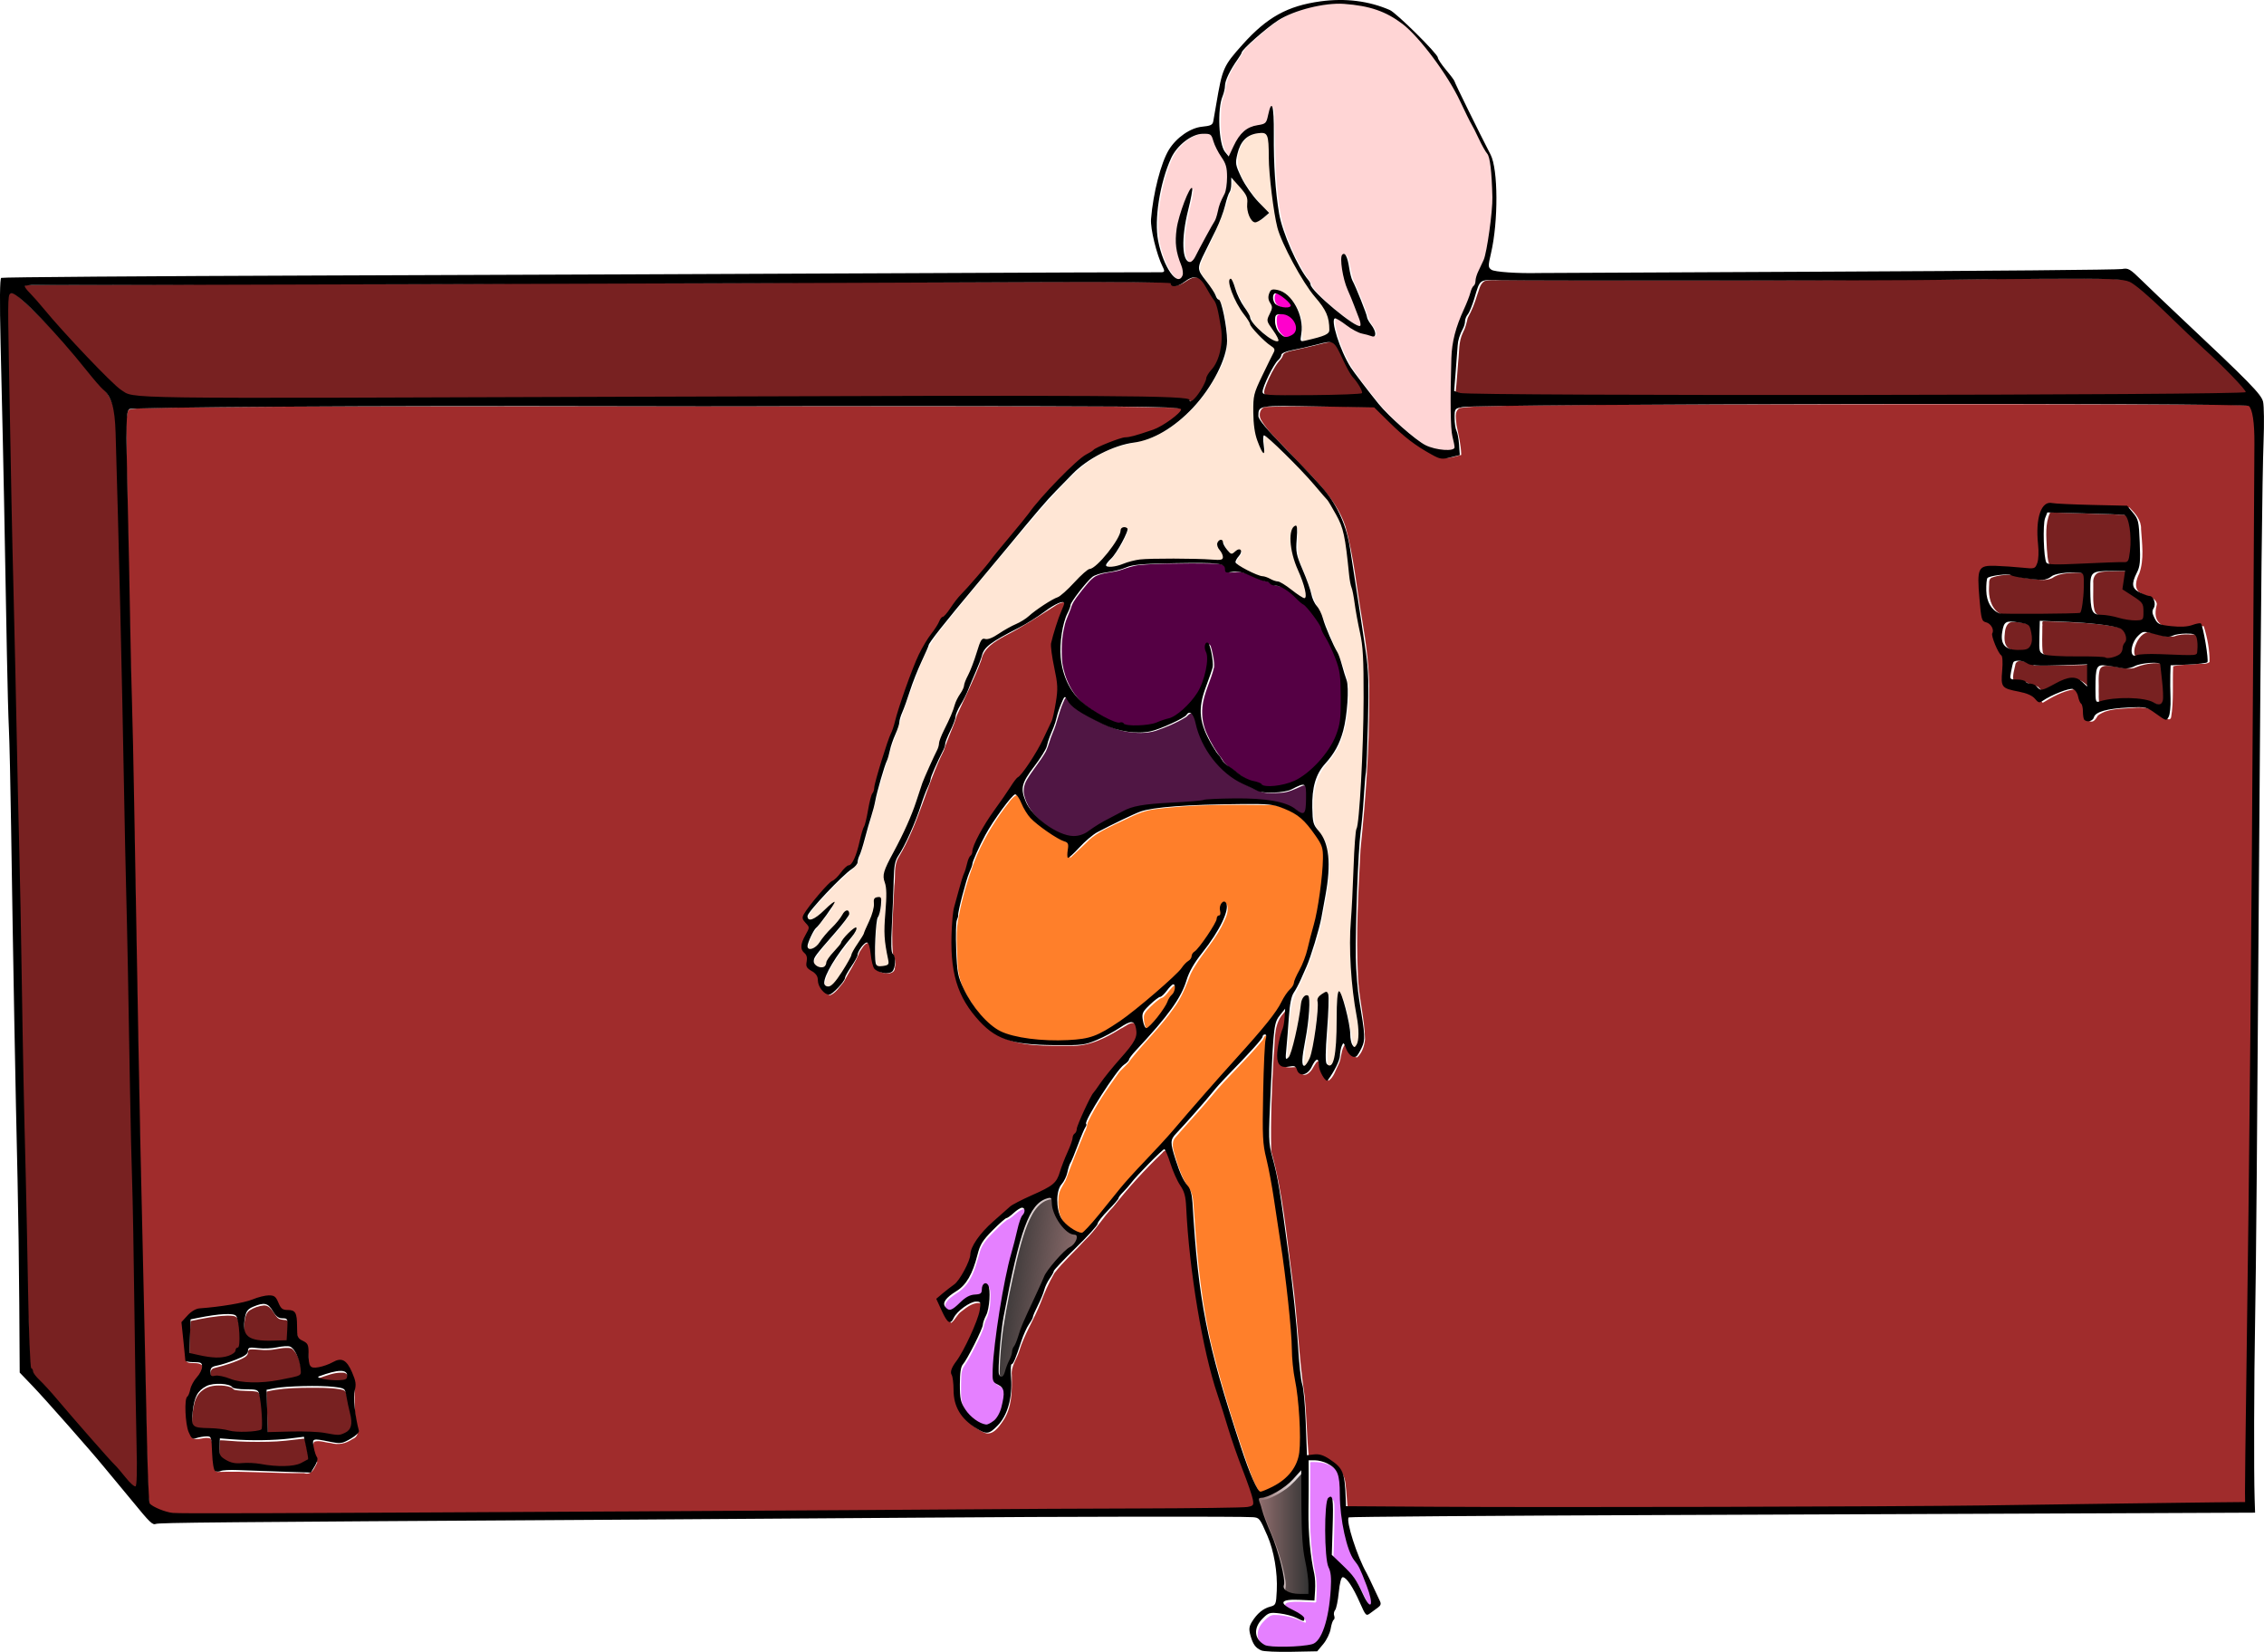
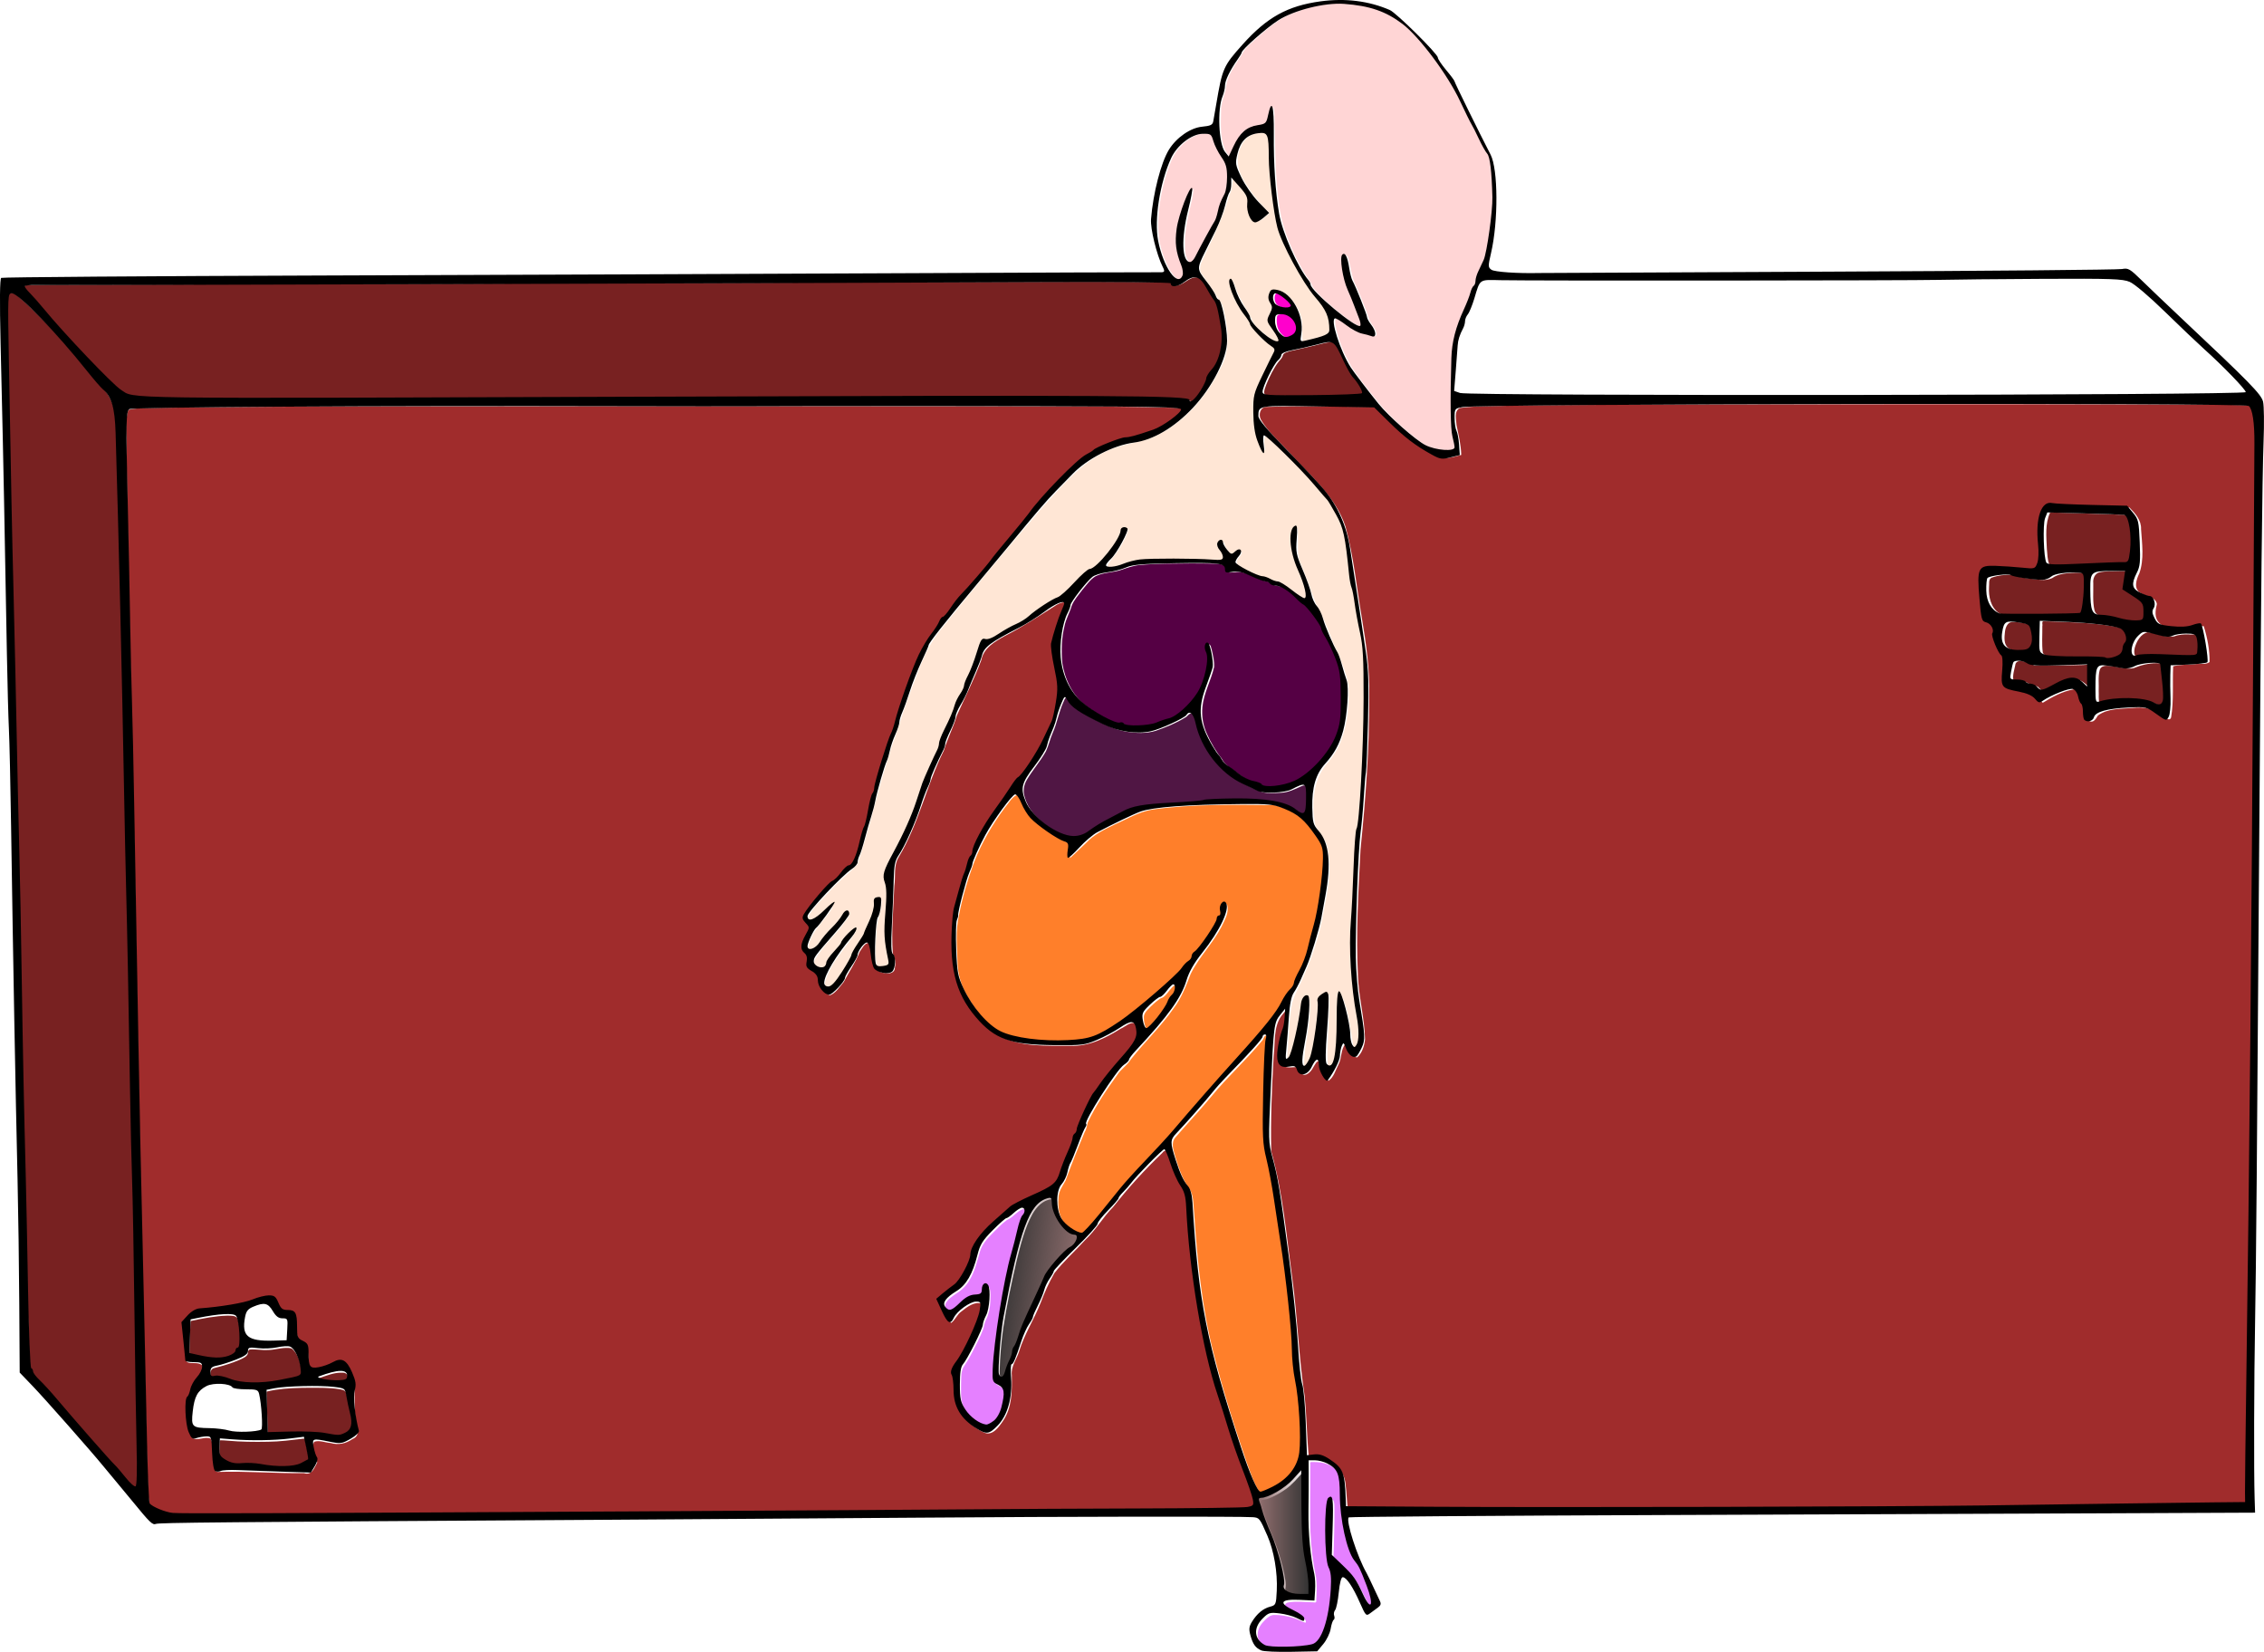
<svg xmlns="http://www.w3.org/2000/svg" width="286.96mm" height="209.35mm" version="1.1" viewBox="0 0 286.96 209.35">
  <defs>
    <linearGradient id="b" x1="164.59" x2="171.01" y1="194.87" y2="194.87" gradientUnits="userSpaceOnUse">
      <stop stop-color="#916f6f" offset="0" />
      <stop stop-color="#916f6f" stop-opacity="0" offset="1" />
    </linearGradient>
    <linearGradient id="a" x1="141.53" x2="131.55" y1="165.38" y2="164.06" gradientUnits="userSpaceOnUse">
      <stop stop-color="#916f6f" offset="0" />
      <stop stop-color="#916f6f" stop-opacity="0" offset="1" />
    </linearGradient>
  </defs>
  <g transform="translate(-5.089 -87.718)">
    <path transform="matrix(.265 0 0 .265 0 87)" d="m932.09 196.04c-63.315 0.138-126.64-0.11-189.95 0.664-8.186 0.363-16.48 9e-3 -24.595 1.113-3.105 1.398-1.761 5.703-1.664 8.348 0.999 4.66 2.105 9.306 2.236 14.106-3.857 0.967-8.273 2.736-11.925 0.114-11.172-5.388-19.712-14.676-28.527-23.112-17.532 0.086-35.087-0.621-52.606 0.044-3.002-0.019-3.995 3.462-2.897 5.818 3.659 6.566 9.735 11.399 14.649 16.997 9.654 10.549 21.271 20.347 25.916 34.334 3.96 14.25 5.317 29.087 7.833 43.644 2.087 12.447 3.853 24.956 3.533 37.612 0.121 24.464-1.673 48.889-4.152 73.207-1.034 20.176-2.251 40.416-1.22 60.616 0.368 10.153 3.148 20.071 3.379 30.205-0.266 3.068-1.414 6.61-3.777 8.649-3.293-0.234-3.468-4.849-5.621-6.427-2.293 2.659-1.656 6.804-3.318 9.848-1.338 2.586-2.256 6.112-4.735 7.745-2.543-2.422-2.664-6.144-3.943-9.151-1.679-1.094-2.708 1.873-3.464 2.883-0.946 1.943-3.885 5.037-5.824 2.472-0.653-1.308-1.265-3.151-3.158-2.676-2.25 0.13-5.962 0.588-6.336-2.519-1.19-8.108 3.42-15.683 3.323-23.783 0.533-3.45-2.205 0.72-3.201 1.81-3.903 5.529-2.829 12.797-3.657 19.159-0.85 15.165-1.526 30.402-1.16 45.567 5.578 19.671 7.26 40.172 10.031 60.374 2.573 18.739 3.07 37.712 5.92 56.399 1.052 9.949 1.052 20.186 2.088 30.009 3.703-0.453 7.684-0.569 10.658 2.091 4.091 2.062 6.706 6.25 6.899 10.831 0.574 3.785 0.436 7.803 1.17 11.465 54.928 0.551 109.86 0.157 164.79 0.205 88.746-0.228 177.5-0.324 266.23-2.319 0.4-13.071 0.214-26.478 0.49-39.678 1.938-150.07 3.475-300.15 3.952-450.23-0.244-9.794 0.487-19.663-0.544-29.413-0.552-2.345-0.472-6.519-3.881-6.425-14.41-0.715-28.888-0.285-43.322-0.488-39.875-0.114-79.749-0.118-119.62-0.112zm69.199 47.986c12.127 0.918 24.308 0.959 36.459 1.425 2.789 2.827 5.694 6.05 5.521 10.328 0.463 6.971 1.569 14.43-0.829 21.131-1.448 2.917-2.943 7.542 0.752 9.468 2.38 1.786 7.109 1.657 7.649 5.216-0.726 3.038-1.333 6.514 1.121 8.997 2.762 3.053 7.497 2.185 11.186 2.709 3.44 0.415 6.795-1.486 10.12-1.112 1.698 5.521 2.88 11.39 2.764 17.168-1.829 1.353-4.729 0.589-6.945 1.024-3.464 0.296-7.159 0.123-10.459 0.988-0.396 8.139 0.37 16.441-0.996 24.479-0.854 2.307-3.188-0.576-4.427-1.05-3.745-3.353-8.844-4.053-13.667-3.531-5.666 0.529-12.144 0.081-16.927 3.655-0.814 1.414-2.165 3.766-4.114 2.59-1.617-2.953-0.624-6.788-2.737-9.634-0.845-2.171-1.482-6.085-4.681-5.5-5.357 0.969-10.258 3.613-14.844 6.448-3.311-4.266-8.8-4.949-13.639-6.297-1.984-0.356-4.24-1.523-3.701-3.956-0.339-4.033 0.539-8.361-0.682-12.23-2.448-3.636-4.346-7.867-4.082-12.35-0.063-3.486-5.263-3.088-5.298-6.561-0.696-6.7-1.982-13.622-0.946-20.362 0.95-3.68 5.61-2.548 8.452-2.701 6.03 0.133 12.139 0.816 18.104 0.838 2.715-5.778 0.925-12.404 1.463-18.542 0.135-4.412 0.244-10.321 4.783-12.585 0.198-0.043 0.401-0.055 0.603-0.053z" fill="#a02c2c" />
    <path transform="matrix(.265 0 0 .265 0 87)" d="m311.62 196.99c-71.912 0.145-143.83-0.209-215.74 0.74-5.052 0.342-10.331-0.197-15.251 0.969-2.017 5.886-0.557 12.352-0.925 18.454 1.044 80.729 3.462 161.43 4.644 242.16 1.471 81.783 3.11 163.57 5.267 245.33 0.46 6.3-0.054 12.812 1.438 18.969 3.749 2.688 8.428 4.359 13.113 3.954 65.843 0.58 131.69-0.106 197.54-0.355 101.58-0.701 203.16-0.953 304.74-2.018 4.391-0.327 9.273 0.49 13.358-1.336 0.659-3.816-1.692-7.564-2.612-11.201-7.165-19.871-14.107-39.883-19.283-60.368-5.888-25.413-8.85-51.422-10.476-77.434-3.807-6.65-6.586-13.782-9.354-20.894-0.501-1.875-2.23-0.933-2.986 0.176-8.43 8.04-16.277 16.687-23.491 25.821-4.854 4.896-8.237 10.952-13.274 15.687-4.856 5.371-10.421 10.253-14.83 15.97-2.632 4.548-4.745 9.342-6.602 14.261-3.107 7.881-7.824 15.04-10.274 23.204-1.174 3.826-3.998 7.175-3.475 11.394 0.092 7.465 0.177 15.368-4.205 21.781-1.941 2.894-5.152 7.517-9.152 5.502-6.835-3.143-12.869-9.535-13.033-17.44-0.163-3.6-0.839-7.256-1.38-10.752 3.491-6.956 8.135-13.369 10.798-20.759 1.34-4.004 3.698-8.306 2.716-12.607-3.499-1.287-7.125 1.561-9.759 3.64-2.131 1.407-3.031 4.153-5.007 5.558-2.688-2.825-4.192-6.822-5.559-10.356 4.994-4.663 11.322-8.435 13.769-15.195 2.401-4.635 2.464-10.31 6.135-14.278 5.175-6.144 11.142-11.805 17.893-16.141 5.863-3.413 12.577-5.499 17.978-9.626 5.057-7.3 6.391-16.471 10.428-24.27 1.321-2.736 1.881-5.893 3.405-8.614 5.178-12.931 15.277-22.791 23.591-33.67 2.313-2.961 3.425-7.996 0.642-10.961-2.502-1.281-4.988 1.516-7.171 2.388-7.261 4.519-15.292 8.627-24.076 8.173-11.36-0.062-23.521 0.719-33.882-4.698-13.765-8.321-21.873-24.462-21.543-40.394-0.49-9.041 0.127-18.126 2.824-26.807 1.764-6.96 4.046-13.789 6.977-20.332 1.483-5.88 5.138-11.059 8.208-16.177 5.416-7.879 10.601-15.948 16.946-23.097 5.531-8.056 10.505-16.705 13.531-26.029 2.267-8.382 2.075-17.222 0.045-25.627-0.596-4.207-2.018-8.517 0.011-12.566 1.222-5.272 3.712-10.175 5.099-15.357-0.592-1.93-3.521-0.451-4.688 0.16-8.213 5.24-16.371 10.591-25.056 15.045-4.646 2.609-9.967 5.673-11.055 11.383-3.361 9.061-7.757 17.681-11.684 26.486-1.709 5.733-4.521 11.179-6.247 16.801-8.314 16.618-12.035 35.214-21.72 51.189-2.391 4.044-1.277 9.076-1.976 13.542-0.403 10.738-1.444 21.524-0.721 32.259 0.922 2.115 1.631 4.375 0.988 6.719 0.163 2.375-2.26 3.216-4.208 2.72-2.714 0.224-5.209-1.658-5.41-4.384-1.029-3.231-0.55-7.243-2.691-10.012-2.183-0.146-3.387 2.71-4.52 4.23-1.919 5.059-5.124 9.595-7.609 14.412-1.959 2.273-3.812 5.43-6.725 6.407-3.034-1.343-4.375-4.71-4.837-7.782-0.609-3.355-5.798-3.732-5.167-7.481 0.462-2.485-0.952-4.463-2.264-6.351-0.912-4.06 4.079-7.377 2.709-11.404-0.701-1.875-3.914-3.33-1.459-5.178 4.48-6.88 10.139-12.871 16.257-18.292 2.214-3.466 6.76-4.887 7.953-9.068 2.065-6.181 3.784-12.478 5.534-18.747 1.414-7.807 4.068-15.262 6.016-22.931 2.671-9.967 6.867-19.424 9.531-29.395 4.3-12.556 8.075-25.638 16.124-36.437 2.003-3.23 3.859-6.536 6.751-9.063 8.327-11.187 18.174-21.134 26.647-32.222 9.662-11.524 18.511-23.757 29.498-34.096 5.223-5.252 10.647-10.56 17.642-13.403 4.509-2.309 9.274-4.072 14.292-4.664 8.664-2.385 18.01-5.354 23.837-12.639 1.03-2.116-2.78-1.532-3.811-1.809-33.701-1.012-67.431-0.552-101.14-0.748-56.18-0.046-112.36-0.031-168.54-0.026zm-163.34 426.75c4.005-0.237 3.656 5.483 7.028 6.621 1.776 0.715 4.742-0.14 5.138 2.479 1.25 3.67-0.137 8.207 2.02 11.585 1.715 1.095 4.048 1.926 3.869 4.407 0.727 2.815-0.29 6.459 1.77 8.766 4.915 1.489 9.55-1.865 14.106-3.14 3.429 0.9 4.863 4.943 6.054 7.907 1.198 7.769-0.222 15.825 1.85 23.516 0.821 2.131-0.252 4.338-2.4 5.075-3.082 2.206-6.738 2.917-10.422 1.855-2.532-0.16-5.375-1.452-7.821-0.568-1.653 3.141 0.741 6.853 1.458 9.945-1.518 2.703-2.535 6.253-6.358 5.044-13.739 0.186-27.464-1.023-41.201-0.573-2.341-0.175-1.135-3.556-1.751-5.106-0.582-3.524-0.071-7.555-1.623-10.794-2.727-1.311-6.172 1.235-8.731-0.344-2.724-5.153-3.059-11.351-2.479-17.057 1.781-3.254 2.572-7.113 4.843-10.194 1.183-2.112 4.128-5.211 2.11-7.602-2.005-1.662-5.138-0.375-7.13-1.477-0.844-5.94-1.316-11.95-1.955-17.924 2.839-2.793 5.636-6.595 10.063-6.408 9.604-0.891 19.18-2.564 28.346-5.579 1.056-0.24 2.131-0.427 3.217-0.433z" fill="#a02c2c" />
    <path transform="matrix(.265 0 0 .265 0 87)" d="m22.93 143.06c-0.028 74.744 2.609 149.46 3.997 224.18 2.279 94.261 3.182 188.56 6.223 282.8 0.215 5.034 0.131 10.737 4.653 14.068 15.237 17.092 29.896 34.778 45.848 51.189 2.638-1.54 0.896-5.734 1.413-8.24-1.028-115.75-4.187-231.48-6.29-347.21-1.27-51.785-1.847-103.6-4.15-155.35-0.145-6.226-2.261-12.256-6.675-16.753-12.735-15.435-25.739-30.886-40.856-44.048-1.151-0.917-2.874-1.135-4.162-0.63z" fill="#782121" />
    <path transform="matrix(.265 0 0 .265 0 87)" d="m591.43 135.37c-3.88-0.154-6.346 4.209-10.218 3.889-0.878-0.804-1.783-1.612-3.107-1.428-26.978-0.651-53.972-0.233-80.956-0.282-138.59 0.497-277.19 0.859-415.78 1.273-16.44 0.113-32.892 0.018-49.326 0.306-0.93-0.053-1.884 0.872-0.9 1.63 13.708 16.107 27.71 32.041 43.029 46.654 2.902 3.085 6.884 4.968 11.126 5.138 13.681 0.994 27.426 0.637 41.135 0.85 86.493 0.208 172.99-0.369 259.48-0.487 59.934-0.052 119.87-0.448 179.8 0.192 7.504 0.303 15.145-0.088 22.544 1.197 0.723 0.523 1.694 1.381 2.519 0.424 3.499-3.209 5.597-7.616 7.258-11.964 1.882-3.079 4.513-5.774 5.383-9.401 2.457-8.256 1.124-17.176-1.443-25.232-1.967-3.873-4.342-7.577-6.857-11.115-0.898-1.109-2.254-1.748-3.688-1.646z" fill="#782121" />
-     <path transform="matrix(.265 0 0 .265 0 87)" d="m1009.5 135.89c-51.209 0.403-102.42 0.74-153.63 0.825-39.711 0.148-79.421-0.065-119.13-0.047-2.49 0.203-5.149-0.312-7.542 0.511-2.265 1.419-2.541 4.442-3.486 6.718-1.127 3.767-2.572 7.449-4.497 10.871-0.543 2.408-1.117 4.823-2.287 7.027-2.148 4.292-1.706 9.207-2.259 13.838-0.401 4.801-0.67 9.616-1.201 14.405 2.939 1.611 6.598 1.28 9.896 1.496 36.047 0.601 72.103 0.494 108.15 0.576 77.056 6e-4 154.11-0.026 231.17-0.617 9.992-0.19 20.001-0.06 29.977-0.666 0.75 0.108 1.064-0.612 0.488-1.089-5.407-6.542-11.624-12.371-17.723-18.258-11.172-10.135-21.648-21.03-33.101-30.856-2.372-2.064-5.119-3.937-8.366-4.08-8.785-0.862-17.643-0.59-26.459-0.656z" fill="#782121" />
    <path transform="matrix(.265 0 0 .265 0 87)" d="m655.69 166.31c-2.27 0.164-4.457 0.907-6.676 1.373-4.339 1.117-8.742 1.964-13.093 3.024-1.042 0.392-2.388 0.613-3.006 1.642-0.278 1.281-1.17 2.262-2.037 3.192-2.561 3.334-4.397 7.171-5.991 11.044-0.446 1.381-1.268 2.822-0.966 4.316 0.408 0.963 1.687 0.904 2.553 1.08 3.847 0.272 7.713 0.123 11.568 0.183 10.81-0.025 21.638 0.091 32.428-0.67 0.504-0.108 1.59 0.05 1.495-0.757-0.248-1.753-1.345-3.246-2.25-4.724-1.319-1.995-3.125-3.642-4.179-5.817-2.128-3.747-3.725-7.785-5.886-11.519-0.846-1.391-2.251-2.496-3.959-2.366z" fill="#782121" />
    <path transform="matrix(.265 0 0 .265 0 87)" d="m999.74 247.89c-2.481 5.425-1.756 11.589-1.526 17.364 0.317 2.45 0.156 5.123 1.218 7.389 2.483 1.109 5.345 0.45 7.984 0.616 9.702-0.187 19.393-0.762 29.094-1.012 1.052-0.019 2.478-0.077 2.693-1.395 1.11-4.378 0.714-8.982 0.686-13.457-0.141-2.795-0.568-5.844-2.41-8.056-2.121-0.788-4.53-0.326-6.756-0.59-10.262-0.366-20.529-0.577-30.789-0.986z" fill="#782121" />
    <path transform="matrix(.265 0 0 .265 0 87)" d="m1011.8 276.62c-3.783 0.195-7.909 0.291-11.1 2.594-3.554 1.66-7.528 0.431-11.249 0.125-2.638-0.278-5.203-0.964-7.744-1.679-3.326-0.201-6.764 0.194-9.905 1.323-1.686 0.763-1.03 3.035-1.259 4.486-0.263 4.464 0.769 9.554 4.593 12.329 2.523 1.849 5.823 0.882 8.705 1.153 10.419-0.052 20.851 0.062 31.261-0.333 1.702-0.014 1.514-2.22 1.884-3.382 0.728-4.987 1.047-10.095 0.531-15.114-0.209-1.722-2.373-1.309-3.587-1.482-0.71-0.027-1.42-0.033-2.13-0.022z" fill="#782121" />
    <path transform="matrix(.265 0 0 .265 0 87)" d="m1033.5 275.82c-3.445 0.174-6.99-0.131-10.364 0.655-2.104 0.718-2.954 3.03-2.725 5.091 0.106 4.34-0.394 8.788 0.595 13.052 0.488 1.835 2.297 2.932 4.143 2.851 4.739 0.221 9.262 1.764 13.912 2.502 2.118-0.063 4.395 0.485 6.411-0.292 1.248-1.172 0.549-3.206 0.742-4.71 0.138-1.929-0.392-4.085-2.249-5.042-2.445-1.789-5.129-3.354-7.531-5.132 0.034-2.94 0.954-5.866 1.046-8.775-1.253-0.372-2.677-0.117-3.98-0.201z" fill="#782121" />
    <path transform="matrix(.265 0 0 .265 0 87)" d="m996.53 299.84c-0.901 0.17-0.229 1.64-0.479 2.277 0.062 4.186-0.317 8.418 0.204 12.579 0.556 1.74 2.801 1.877 4.329 2.171 8.938 0.853 17.994 0.32 26.911 1.048 2.399 0.708 5.068-0.155 7.139-1.41 2.028-1.479 1.498-4.356 2.981-6.203 1.37-2.836-0.688-6.668-3.756-7.27-11.141-2.531-22.645-2.609-34.007-3.124-1.106-0.031-2.213-0.077-3.32-0.068z" fill="#782121" />
    <path transform="matrix(.265 0 0 .265 0 87)" d="m982.03 300.2c-2.487-0.268-3.603 2.489-3.835 4.517-0.299 2.686-0.752 6.196 1.725 8.024 3.15 1.985 7.185 1.938 10.671 0.994 2.701-1.496 2.523-5.13 2.07-7.764-0.264-1.904-0.876-4.472-3.171-4.763-2.431-0.61-4.948-1.019-7.46-1.008z" fill="#782121" />
    <path transform="matrix(.265 0 0 .265 0 87)" d="m985.54 318.89c-1.253-0.159-2.382 0.664-2.439 1.964-0.477 2.306-1.344 4.752-0.894 7.107 1.156 0.797 2.848 0.416 4.191 0.662 1.998-0.2 3.34 1.482 5.191 1.852 1.054 0.308 2.211 0.212 2.891 1.254 0.934 1.006 2.227 2.067 3.677 1.403 4.638-1.522 8.632-4.873 13.547-5.464 2.886-0.185 4.954 2.093 6.907 3.861 0.954 0.919 0.785-0.952 0.798-1.485 0.079-3.082 0.035-6.166 0.047-9.249-1.604-0.437-3.569 0.074-5.308-8e-3 -7.303 0.232-14.613 0.187-21.922 0.191-2.074-1.098-4.293-2.084-6.686-2.087z" fill="#782121" />
    <path transform="matrix(.265 0 0 .265 0 87)" d="m1050.6 319.89c-3.747 9e-5 -7.468 0.924-10.864 2.35-3.747 0.821-7.5-0.8-11.267-1.008-1.808-0.26-4.42-0.256-4.992 1.949-0.853 3.265-0.31 6.722-0.472 10.062 0.138 1.852-0.216 3.843 0.37 5.617 0.995 0.739 2.399-0.3 3.494-0.283 6.511-1.452 13.316-1.508 19.872-0.369 2.486 0.249 4.539 2.053 7.025 2.148 2.07-0.26 2.056-2.858 1.99-4.437-0.123-5.126-0.728-10.268-1.348-15.329-1.013-0.827-2.59-0.617-3.808-0.701z" fill="#782121" />
    <path transform="matrix(.265 0 0 .265 0 87)" d="m1046.5 305.06c-3.397 0.798-5.369 4.322-6.252 7.454-0.358 1.52-0.532 3.974 1.238 4.655 1.939-0.444 3.874-0.817 5.9-0.758 7.504-0.22 15.021 0.358 22.528 0.228 1.202 0.064 2.401-0.807 2.224-2.109-0.177-2.542 0.499-5.494-1.032-7.724-1.346-1.18-3.402-0.453-5.02-0.682-2.34-0.079-4.695 0.052-6.892 0.915-4.265 0.785-8.446-1.635-12.694-1.98z" fill="#782121" />
-     <path transform="matrix(.265 0 0 .265 0 87)" d="m145.51 627.02c-2.456 0.189-4.865 1.07-6.937 2.391-1.949 1.359-2.179 3.945-2.493 6.1-0.331 2.476-0.29 5.429 1.685 7.251 2.135 1.884 5.153 2.197 7.882 2.304 3.639 0.03 7.293 0.107 10.923-0.167 0.441-0.335 0.171-1.085 0.311-1.578 0.111-2.591 0.429-5.19 0.284-7.783-0.015-0.767-0.532-1.54-1.37-1.518-1.419-0.134-3.07-0.136-4.058-1.353-1.646-1.729-2.464-4.37-4.779-5.381-0.461-0.175-0.955-0.273-1.449-0.265z" fill="#782121" />
    <path transform="matrix(.265 0 0 .265 0 87)" d="m127.98 631.9c-5.826 0.162-11.573 1.306-17.258 2.507-0.618 0.325-0.317 1.254-0.465 1.813-0.206 4.868-0.385 9.739-0.497 14.61 0.466 0.495 1.346 0.36 1.961 0.616 4.778 1.05 9.694 2.259 14.612 1.542 2.014-0.408 4.258-0.954 5.625-2.609 0.487-0.668 0.366-1.771 1.35-2.019 0.978-0.575 0.688-1.924 0.791-2.873 0.018-3.962 0.15-8.056-1.187-11.847-0.301-1.009-1.293-1.527-2.287-1.594-0.875-0.131-1.762-0.151-2.646-0.145z" fill="#782121" />
    <path transform="matrix(.265 0 0 .265 0 87)" d="m156.27 647.34c-3.036-0.028-5.954 1.032-8.979 0.989-2.872 0.206-5.723-0.486-8.594-0.213-0.928 0.236-0.841 1.296-0.974 2.035-0.568 1.46-2.222 2.042-3.509 2.703-4.033 1.788-8.299 3.062-12.587 4.141-1.07 0.257-1.795 1.254-1.78 2.344-0.036 0.904-0.214 2.295 0.837 2.695 1.119 0.212 2.24-0.328 3.357-0.078 3.405 0.378 6.445 2.145 9.838 2.611 7.922 1.307 15.998 0.17 23.774-1.504 1.769-0.448 3.696-0.605 5.279-1.578 1.13-0.824 0.593-2.354 0.524-3.505-0.517-3.555-1.564-7.318-4.212-9.895-0.773-0.805-1.949-0.747-2.974-0.744z" fill="#782121" />
    <path transform="matrix(.265 0 0 .265 0 87)" d="m182.07 659.18c-3.346 0.07-6.509 1.349-9.637 2.409-0.486 0.126-1.365 0.495-0.803 1.094 1.236 0.766 2.774 0.831 4.178 1.086 2.776 0.323 5.617 0.472 8.387 0.036 0.984-0.107 1.674-1.006 1.587-1.981 0.182-1.379-1.024-2.582-2.365-2.625-0.448-0.029-0.898-0.021-1.347-0.02z" fill="#782121" />
    <path transform="matrix(.265 0 0 .265 0 87)" d="m167.58 666.4c-5.605 0.022-11.24 0.153-16.788 1.014-1.334 0.26-2.689 0.456-3.999 0.813-0.248 0.883 0.027 1.897-0.034 2.825 0.174 5.897 0.338 11.794 0.545 17.69 0.363 0.433 1.143 0.045 1.659 0.16 7.91-0.196 15.847-0.568 23.739 0.172 2.657 0.251 5.263 1.005 7.938 1.131 1.525 0.135 2.993-0.373 4.285-1.151 1.763-0.808 2.852-2.674 2.859-4.591 0.077-3.378-1.175-6.594-1.716-9.893-0.485-1.909-0.579-3.935-1.292-5.782-0.567-1.415-2.262-1.523-3.551-1.748-4.513-0.72-9.089-0.629-13.644-0.64z" fill="#782121" />
-     <path transform="matrix(.265 0 0 .265 0 87)" d="m123.77 665.32c-2.739-8e-3 -5.586 0.579-7.75 2.355-2.132 1.531-3.372 3.969-3.926 6.485-0.661 2.956-1.06 5.994-1.048 9.025-0.015 1.312 0.615 2.737 1.946 3.164 1.973 0.705 4.126 0.495 6.182 0.686 3.384 0.124 6.765 0.387 10.061 1.209 3.752 0.797 7.615 0.505 11.41 0.275 1.346-0.19 2.808-0.262 4.006-0.952 0.472-0.711 0.181-1.672 0.288-2.478 0.052-4.856-0.251-9.743-1.275-14.498-0.196-1-0.679-2.162-1.821-2.335-3.407-0.58-6.924-0.114-10.298-0.842-0.828-0.13-1.136-1.056-1.949-1.249-1.84-0.716-3.871-0.84-5.826-0.845z" fill="#782121" />
    <path transform="matrix(.265 0 0 .265 0 87)" d="m164.59 690.72c-5.752 0.665-11.487 1.453-17.281 1.504-6.453 0.129-12.907 0.054-19.334-0.534-1.151-0.059-2.309-0.217-3.458-0.176-0.366 0.511-0.132 1.292-0.263 1.897-0.025 2.091-0.42 4.279 0.254 6.306 0.765 1.605 2.551 2.336 4.032 3.128 1.188 0.507 2.407 1.118 3.736 0.92 4.367-0.041 8.748-0.2 13.05 0.661 5.388 0.838 10.971 1.265 16.331 0.021 1.863-0.604 3.617-1.543 5.299-2.537 0.364-0.565-0.027-1.336-0.038-1.963-0.55-2.982-1.098-5.976-1.839-8.915-0.076-0.204-0.269-0.335-0.49-0.313z" fill="#782121" />
    <path transform="matrix(.265 0 0 .265 0 87)" d="m659.91 4.202c-8.505 0.272-16.935 2.412-24.705 5.841-6.736 3.279-12.24 8.533-17.788 13.461-1.798 1.572-3.409 3.361-4.406 5.545-3.112 4.922-6.948 9.877-7.467 15.874-0.727 3.687-2.461 7.204-2.292 11.053-0.191 6.204-0.487 12.701 1.883 18.564 0.777 1.168 1.509 2.479 2.618 3.348 0.936-0.633 1.16-2.118 1.787-3.064 2.12-4.581 4.788-9.752 9.999-11.288 2.093-0.918 5.168-0.307 6.459-2.591 1.148-2.213 1.169-4.936 2.357-7.074 0.756 3.851 0.432 7.857 0.639 11.772 0.176 13.694 0.463 27.479 3.009 40.975 2.283 9.44 6.223 18.463 11.181 26.798 1.35 2.188 3.071 4.162 3.969 6.593 3.111 4.322 7.346 7.694 11.333 11.174 3.661 2.858 7.224 6.064 11.53 7.913 1.089 0.489 1.444-0.855 1.139-1.649-1.814-7.028-5.339-13.484-7.478-20.396-1.03-3.856-1.993-7.961-1.242-11.908 0.495-1.007 1.483 0.182 1.554 0.866 1.396 4.421 1.586 9.199 3.783 13.366 2.341 5.314 4.582 10.718 6.332 16.232 1.059 2.524 3.707 4.571 3.463 7.498-0.596 0.889-1.948-0.121-2.755-0.176-3.505-0.791-6.864-2.098-9.749-4.291-2.1-1.3-4.019-3.166-6.435-3.816-1.157 0.526-0.691 2.231-0.683 3.244 1.202 7.051 4.093 13.741 7.583 19.947 3.965 6.054 8.592 11.653 13.039 17.357 6.151 7.182 13.186 13.625 20.807 19.217 4.486 3.188 10.28 4.376 15.687 3.593 1.562-0.235 1.308-2.055 0.993-3.156-2.002-7.98-1.336-16.254-1.436-24.399 0.152-7.146-0.087-14.319 0.596-21.438 0.993-8.74 5.178-16.621 8.213-24.761 0.582-2.05 1.519-3.945 2.626-5.754 0.513-2.384 1.065-4.785 2.21-6.992 2.475-4.731 3.595-9.981 4.295-15.232 1.6-9.697 2.359-19.569 1.437-29.379-0.337-4.38-0.514-9.087-3.183-12.79-6.681-12.187-12.147-25.046-19.588-36.808-5.965-8.712-12.241-17.494-20.64-24.043-8.643-6.735-19.911-9.172-30.673-9.225z" fill="#ffd5d5" />
    <path transform="matrix(.265 0 0 .265 0 87)" d="m595.79 66.489c-4.526 0.129-8.568 2.762-11.594 5.965-1.975 1.877-3.474 4.188-4.539 6.688-2.942 6.75-4.704 13.972-5.767 21.243-0.942 7.165-1.246 14.598 0.815 21.606 1.272 4.392 2.929 8.799 5.778 12.429 0.941 1.096 2.27 2.466 3.864 2.117 1.564-0.628 2.012-2.592 1.717-4.106-0.499-2.947-1.973-5.612-2.564-8.537-1.644-6.544-0.315-13.366 1.69-19.68 1.22-3.644 2.457-7.332 4.427-10.648 0.161-0.262 0.59-0.865 0.452-0.137-0.475 4.895-2.004 9.601-2.926 14.418-0.772 3.804-1.278 7.673-1.189 11.562 0.05 2.709-0.115 5.712 1.519 8.039 0.633 0.862 1.96 1.355 2.852 0.563 1.403-1.113 1.962-2.931 2.851-4.425 2.7-5.144 5.496-10.242 8.371-15.282 1.361-3.292 1.657-6.937 3.298-10.127 1.006-1.963 1.975-3.999 2.154-6.234 0.383-3.342 0.562-6.812-0.331-10.089-0.868-2.861-2.99-5.083-4.248-7.759-1.066-1.904-1.622-4.047-2.459-6.057-0.446-1.162-1.746-1.521-2.875-1.521-0.431-0.03-0.863-0.039-1.294-0.028z" fill="#ffd5d5" />
    <path transform="matrix(.265 0 0 .265 0 87)" d="m623.64 66.13c-4.605-0.278-9.214 2.232-10.842 6.671-3.122 5.825-1.238 12.763 2.348 17.899 3.084 5.165 7.044 9.729 11.274 13.982-1.979 1.175-3.909 4.461-6.559 3.62-3.202-2.822-2.349-7.598-3.074-11.374-1.443-4.017-5.13-6.665-7.764-9.864-0.606 2.44-0.222 5.767-1.561 8.375-3.039 9.985-7.229 19.523-11.853 28.872-1.37 3.064-3.847 6.817-1.273 9.997 2.772 3.95 5.569 7.868 8.01 12.031 2.217 2.353 2.26 6.173 3.115 9.199 1.481 7.925 1.439 16.539-2.714 23.719-7.01 14.061-18.23 26.814-32.968 32.917-8.171 2.615-16.982 3.499-24.51 7.938-10.892 6.088-18.914 16.01-27.268 25.039-17.008 19.711-33.674 39.73-49.935 60.062-7.106 9.329-10.349 20.842-14.605 31.604-2.857 8.032-5.169 16.227-8.168 24.191-3.079 10.139-6.184 20.289-8.725 30.587-2.351 8.259-4.425 16.67-7.39 24.712-3.994 4.121-8.636 7.634-12.494 11.932-3.72 4.236-8.48 7.918-10.931 13.081-0.536 2.12 2.277 2.841 3.61 1.554 3.118-1.795 5.673-4.636 8.402-6.761-3.724 6.734-10.766 11.792-12.031 19.739-0.363 2.484 2.994 2.112 4.115 0.82 3.831-3.742 6.988-8.135 10.669-12.041 1.68-1.527 2.611-4.344 4.667-5.246 0.842 1.86-1.782 3.528-2.509 5.075-4.364 5.951-10.085 10.928-13.824 17.303-1.613 3.739 5.045 6.696 6.494 2.827 1.793-4.449 5.866-7.535 8.205-11.717 1.427-1.583 3.474-4.256 5.103-4.756-4.821 8.084-12.402 14.949-14.84 24.362-0.604 1.884 1.001 3.575 2.878 2.893 3.636-1.568 5.088-5.881 7.39-8.841 3.087-5.246 5.732-10.733 8.891-15.94 2.537-5.185 5.274-10.545 5.474-16.421 0.041-1.65 2.836-1.866 2.41 0.042-0.15 5.098-2.706 9.787-2.572 14.963-0.162 5.33-0.979 10.931 0.523 16.109 1.759 1.011 4.55 0.668 6.196-0.465 0.555-4.442-1.492-8.874-1.501-13.36-0.655-9.419 2.087-19.01-0.368-28.275 0.076-5.59 4.019-10.22 6.121-15.213 5.631-10.186 9.246-21.267 13.218-32.133 2.32-6.401 6.074-12.273 7.701-18.912 3.055-6.895 5.843-13.958 8.944-20.81 2.552-4.222 3.571-9.131 5.842-13.504 1.894-4.169 2.642-8.984 4.962-12.862 6.426-1.357 11.647-5.661 17.495-8.44 6.553-3.817 12.118-9.245 19.085-12.357 6.123-4.81 11.049-11.124 17.815-15.081 4.86-4.553 9.524-9.794 11.979-16.06-0.242-1.361 1.805-3.194 2.415-1.426-1.756 6.013-5.655 11.156-9.52 15.982-1.183 1.865 1.552 2.614 2.91 2.092 5.792-1.123 11.349-3.487 17.342-3.541 11.591-0.96 23.223 0.521 34.809-4e-3 2.583-0.979 0.188-3.993-0.542-5.516-0.874-0.929-0.984-3.744 0.846-3.271 0.68 2.315 2.182 4.86 4.27 6.108 1.62 0.255 2.904-2.104 4.332-1.535-3e-3 2.109-3.458 3.791-2.11 5.865 6.357 5.782 15.324 6.546 22.676 10.447 3.726 1.762 6.496 5.587 10.571 6.48 1.929-1.065 0.303-3.99 0.114-5.607-2.372-8.435-7.388-16.664-6.284-25.705 0.148-0.997 1.056-2.875 1.7-2.941 0.532 5.075-0.33 10.374 0.716 15.322 3.183 6.848 5.311 14.098 8.154 21.066 4.396 7.363 6.551 15.788 10.446 23.415 2.902 7.067 5.943 14.355 5.055 22.142-0.288 10.999-2.687 22.567-10.457 30.862-6.625 7.954-7.203 19.09-5.544 28.867 1.375 3.993 5.194 6.779 5.897 11.07 2.539 11.506-0.43 23.376-2.562 34.751-2.455 12.33-7.155 24.016-12.697 35.252-3.337 7.176-2.551 15.352-3.485 23.027 0.018 3.004-0.803 6.269-0.168 9.156 1.787 0.447 2.181-2.475 2.818-3.632 3.028-8.275 3.47-17.215 5.889-25.606 0.367-1.261 1.862-0.751 1.586 0.554 1.128 10.439-2.599 20.593-2.51 30.982 0.059 2.109 2.504 0.969 2.818-0.434 3.681-7.738 4.057-16.567 4.977-24.961 0.213-2.842-0.66-6.578 2.543-8.094 0.749-0.762 1.882-0.9 1.551 0.544 0.374 10.705-1.159 21.426-0.616 32.109 0.154 2.308 3.603 2.115 3.837-0.107 3.25-10.668 0.729-22.097 2.718-32.935 3.457 7.293 4.054 15.564 5.511 23.405 0.337 1.498 1.631 4.152 2.904 1.615 2.33-4.337 0.688-9.617 0.36-14.249-2.832-14.845-3.213-29.981-2.599-45.051 0.608-14.716 0.814-29.562 2.486-44.164 2.07-10.931 1.984-22.171 2.672-33.253 0.526-20.503 1.949-41.189-0.991-61.574-1.781-9.757-3.852-19.489-5.318-29.296-1.436-10.249-1.632-21.352-7.935-30.087-7.532-11.523-17.899-20.797-27.469-30.572-1.883-1.298-3.424-4.212-5.898-4.232-1.387 1.963-0.117 4.799-0.328 7.028-4.451-8.041-4.601-17.669-3.472-26.555 2.478-7.375 6.856-14.102 9.421-21.345-4.57-5.362-10.6-9.575-13.747-16.059-3.41-5.112-7.036-10.594-7.845-16.791 0.284-0.943 1.042 1.51 1.295 1.915 1.726 5.642 5.177 10.472 7.845 15.646 1.2 3.944 5.135 6.379 8.139 8.931 1.735 0.912 3.892 3.355 5.963 2.331 0.534-2.421-2.069-4.516-2.935-6.617-1.915-2.18-2.536-4.464-0.749-6.969 1.746-2.15 0.538-4.223-0.466-6.341-0.696-1.77 0.235-5.22 2.712-4.322 6.138 1.165 9.737 7.424 11.38 12.943 0.759 3.796 0.014 7.896 0.627 11.562 4.892-0.613 10.132-1.653 14.164-4.56 0.308-6.713-2.837-12.928-7.271-17.773-6.926-9.546-13.021-19.866-17.049-30.98-4.063-14.271-3.993-29.254-5.279-43.928-0.152-1.827-1.252-3.431-3.281-3.114z" fill="#ffe6d5" />
    <path transform="matrix(.265 0 0 .265 0 87)" d="m642.45 706.73c-2.635 2.841-5.076 5.946-8.291 8.163-2.799 1.964-5.806 3.751-9.085 4.756-0.828 0.286-1.743 0.189-2.557 0.49-0.483 0.295-0.567 0.928-0.316 1.407 0.824 2.397 1.468 4.837 2.284 7.235 1.863 5.37 4.42 10.476 6.099 15.91 1.433 4.538 2.724 9.149 3.42 13.853 0.191 1.345 0.261 2.71-0.041 4.037-0.096 1.406 1.227 2.345 2.375 2.841 1.949 0.888 4.122 0.998 6.23 0.958 1.214-0.018 2.448 0.055 3.65-0.025 0.267-0.425 0.033-1.078 0.099-1.592 0.011-3.746-0.234-7.498-0.947-11.181-0.725-3.794-1.527-7.582-1.805-11.436-0.602-6.926-0.52-13.894-0.643-20.847-0.053-4.812-0.083-9.624-0.122-14.436-0.026-0.174-0.214-0.252-0.348-0.133z" fill="#333" />
    <path transform="translate(0,87)" d="m169.98 186.99c-0.697 0.752-1.343 1.573-2.194 2.16-0.741 0.52-1.536 0.992-2.404 1.258-0.219 0.076-0.461 0.05-0.677 0.13-0.128 0.078-0.15 0.246-0.084 0.372 0.218 0.634 0.388 1.28 0.604 1.914 0.493 1.421 1.169 2.772 1.614 4.209 0.379 1.201 0.721 2.421 0.905 3.665 0.05 0.356 0.069 0.717-0.011 1.068-0.025 0.372 0.325 0.62 0.628 0.752 0.516 0.235 1.091 0.264 1.649 0.253 0.321-5e-3 0.648 0.015 0.966-7e-3 0.07-0.112 9e-3 -0.285 0.026-0.421 3e-3 -0.991-0.062-1.984-0.251-2.958-0.192-1.004-0.404-2.006-0.478-3.026-0.159-1.833-0.138-3.676-0.17-5.516-0.014-1.273-0.022-2.546-0.032-3.82-7e-3 -0.046-0.057-0.067-0.092-0.035z" fill="url(#b)" />
    <path transform="matrix(.265 0 0 .265 0 87)" d="m522.02 576.25c-4.08 0.476-7.141 3.763-9.047 7.173-3.751 6.847-5.575 14.525-7.476 22.038-2.495 10.732-4.769 21.528-6.451 32.421-0.951 6.901-1.562 13.861-1.708 20.826 0.032 1.336 0.042 3.347 1.641 3.754 1.592-0.527 1.758-2.535 2.322-3.875 0.909-3.086 2.842-5.859 3.158-9.105 0.525-1.76 1.788-3.206 2.258-5.002 1.387-4.662 3.309-9.137 5.369-13.536 2.68-5.757 5.263-11.561 7.955-17.31 2.397-4.172 5.693-7.735 9.098-11.098 1.889-2.036 4.913-3.064 5.93-5.839 0.454-0.957 0.413-2.696-0.955-2.801-2.038-0.075-3.584-1.732-4.999-3.011-3.424-3.502-5.638-8.211-5.856-13.114-0.062-0.796-0.227-1.658-1.239-1.518z" fill="#333" />
    <path transform="translate(0,87)" d="m138.12 152.47c-1.079 0.126-1.889 0.996-2.394 1.898-0.992 1.812-1.475 3.843-1.978 5.831-0.66 2.84-1.262 5.696-1.707 8.578-0.252 1.826-0.413 3.667-0.452 5.51 9e-3 0.354 0.011 0.886 0.434 0.993 0.421-0.139 0.465-0.671 0.614-1.025 0.24-0.817 0.752-1.55 0.836-2.409 0.139-0.466 0.473-0.848 0.597-1.323 0.367-1.234 0.876-2.418 1.421-3.581 0.709-1.523 1.392-3.059 2.105-4.58 0.634-1.104 1.506-2.046 2.407-2.936 0.5-0.539 1.3-0.811 1.569-1.545 0.12-0.253 0.109-0.713-0.253-0.741-0.539-0.02-0.948-0.458-1.323-0.797-0.906-0.927-1.492-2.173-1.549-3.47-0.017-0.211-0.06-0.439-0.328-0.402z" fill="url(#a)" />
    <path transform="matrix(.265 0 0 .265 0 87)" d="m505.38 383c-2.483 1.27-3.875 4.068-5.675 6.124-5.882 7.957-10.983 16.593-14.551 25.835-3.076 8.294-5.626 16.818-7.28 25.531-1.687 7.216-0.941 14.73-0.698 22.063 0.086 5.873 1.737 11.626 4.757 16.66 4.05 6.823 9.043 13.591 16.09 17.54 9.74 4.461 20.776 4.502 31.29 4.448 6.675 0.038 13.511-1.006 19.291-4.547 11.515-6.669 21.573-15.545 31.37-24.472 3.571-3.61 7.621-6.935 10.395-11.22 1.027-2.521 3.626-4.106 5.019-6.469 2.873-3.928 5.726-8 7.475-12.548 1.699-1.079 1.098-3.223 1.377-4.915-0.049-0.805 1.058-2.805 1.886-1.661 1.117 3.667-1.169 7.314-2.683 10.531-4.151 8.047-10.797 14.503-14.767 22.639-2.194 5.717-4.392 11.488-8.139 16.414-6.075 8.739-13.87 16.078-20.45 24.399-1.699 2.873-4.774 4.623-6.537 7.49-5.197 7.199-10.255 14.603-14.061 22.644-0.408 1.639-0.642 3.318-1.559 4.816-3.207 7.629-6.281 15.323-9.096 23.098-1.429 2.558-3.334 5.048-3.329 8.151-0.5 5.185 0.556 11.108 5.014 14.378 2.04 1.526 4.342 3.36 6.958 3.513 3.527-2.032 5.736-5.745 8.467-8.677 7.82-9.76 15.806-19.386 24.548-28.347 13.782-14.739 26.568-30.361 40.155-45.277 8.754-9.884 18.055-19.512 24.507-31.139 1.809-2.743 4.235-5.19 5.063-8.491 2.591-5.334 5.06-10.781 6.341-16.616 3.799-14.153 6.78-28.702 6.764-43.409-0.418-5.764-4.616-10.283-8.089-14.548-4.368-4.794-10.528-7.761-16.736-9.187-19.339-0.148-38.806-0.582-58.007 2.121-6.614 1.057-12.441 4.672-18.491 7.333-4.75 2.291-9.577 4.647-13.239 8.557-2.619 2.403-5.086 4.968-7.753 7.318-0.214-2.251 0.205-4.577-0.02-6.777-6.979-3.473-13.847-7.672-19.014-13.607-2.377-2.905-3.032-7.041-5.909-9.519-0.207-0.115-0.443-0.186-0.682-0.174z" fill="#ff7f2a" />
    <path transform="matrix(.265 0 0 .265 0 87)" d="m624.76 497.95c-1.153 0.238-1.12 1.843-1.948 2.542-7.637 9.297-16.671 17.35-24.279 26.679-5.558 6.702-11.568 13.01-17.231 19.617-2.248 2.677-0.658 6.344 0.107 9.268 1.627 5.605 3.641 11.206 7.153 15.934 1.695 3.347 1.361 7.269 1.817 10.897 1.466 22.427 3.653 44.927 9.213 66.762 4.459 17.72 9.982 35.16 15.894 52.443 1.862 4.879 3.379 10.003 6.267 14.398 1.016 1.67 3.078 0.489 4.383-0.077 6.435-2.698 12.659-7.307 14.938-14.174 1.436-4.102 0.896-8.55 1.083-12.815 5e-3 -9.764-1.035-19.509-2.785-29.101-1.246-9.424-1.089-18.972-2.189-28.419-1.992-20.838-5.269-41.526-8.586-62.186-1.27-8.404-4.136-16.604-3.988-25.17 0.018-13.249 0.019-26.522 0.842-39.743-7e-5 -2.151 0.793-4.387 0.308-6.505-0.205-0.336-0.651-0.34-0.998-0.351z" fill="#ff7f2a" />
    <path transform="matrix(.265 0 0 .265 0 87)" d="m581.25 473.99c-0.723 0.071-1.176 0.746-1.669 1.201-1.448 1.466-2.431 3.372-4.174 4.527-0.514 0.305-1.13 0.397-1.601 0.787-2.123 1.505-4.019 3.313-5.807 5.197-0.878 0.934-1.694 2.074-1.706 3.409-0.019 1.771 0.295 3.57 1.023 5.19 0.241 0.472 0.624 1.123 1.242 1.03 0.846-0.318 1.461-1.041 2.106-1.645 2.438-2.547 4.592-5.36 6.525-8.306 0.684-1.058 1.318-2.159 1.714-3.36 0.507-1.207 1.355-2.22 2.256-3.15 0.768-0.946 1.093-2.203 1.108-3.403-4e-3 -0.616-0.237-1.515-1.016-1.477z" fill="#ff7f2a" />
    <path transform="matrix(.265 0 0 .265 0 87)" d="m646.1 701.93c-0.469 0.477-0.069 1.433-0.204 2.088 0.011 10.367-0.143 20.736 0.071 31.101 0.31 7.436 1.228 14.841 2.73 22.13 0.467 3.55 0.258 7.153 0.072 10.717 0.212 1.075-0.369 1.275-1.323 1.062-3.972-0.071-7.99-0.651-11.937 0.023-0.834 0.092-1.895 0.686-1.622 1.679 0.541 1.351 2.064 1.913 3.208 2.644 2.27 1.317 4.912 2.254 6.63 4.317 0.165 0.315 0.077 0.831-0.107 1.085-1.962-0.515-3.656-1.752-5.63-2.26-3.069-0.918-6.279-1.523-9.491-1.47-2.321 0.151-3.919 2.097-5.395 3.672-1.903 2.086-2.936 5.143-2.022 7.896 1.022 2.572 3.48 4.663 6.304 4.837 3.645 0.427 7.328 0.183 10.989 0.16 3.272-0.111 6.572-0.38 9.753-1.185 2.028-0.63 3.164-2.644 4.154-4.372 2.398-4.66 3.287-9.908 4.051-15.042 0.591-4.764 1.008-9.599 0.571-14.394-0.261-2.261-1.562-4.231-1.756-6.497-0.918-7.39-0.965-14.892-0.605-22.333 0.196-2.356 0.229-4.773 0.99-7.024 0.264-0.411 0.731-0.921 1.25-0.834 0.871 1.313 0.583 3.003 0.691 4.507 0.059 7.685-0.256 15.365-0.474 23.046 1.605 1.775 3.447 3.391 5.135 5.113 2.736 2.715 5.638 5.407 7.325 8.943 1.657 2.949 2.891 6.138 4.754 8.968 0.413 0.459 1.016 1.317 1.718 0.968 0.58-0.788 0.259-1.895 0.192-2.798-0.803-4.157-2.54-8.058-4.076-11.981-1.007-2.573-2.355-5.006-4.088-7.161-1.967-2.895-2.86-6.362-3.796-9.698-1.805-7.116-2.735-14.443-2.82-21.782-0.192-3.615 0.109-7.502-1.703-10.782-1.536-2.563-4.383-4.032-7.176-4.821-2.074-0.558-4.233-0.542-6.362-0.522z" fill="#e580ff" />
    <path transform="matrix(.265 0 0 .265 0 87)" d="m508.86 580.96c-1.722 0.24-3.02 1.592-4.331 2.619-1.126 1.038-2.352 1.976-3.747 2.617-2.72 1.933-4.949 4.46-7.321 6.787-2.326 2.304-4.488 4.914-5.483 8.087-1.417 4.71-2.493 9.606-5.063 13.866-1.494 2.594-3.661 4.759-6.22 6.302-1.887 1.367-4.069 2.653-5.143 4.809-0.657 1.311 0.018 2.857 1.143 3.662 0.859 0.84 2.21 0.698 3.122 0.025 3.089-2.004 5.27-5.478 8.991-6.441 1.416-0.448 3.11-0.066 4.367-0.983 1.08-1.222 0.294-3.211 1.488-4.395 0.719-0.716 1.669 0.194 1.886 0.921 0.626 2.078 0.338 4.317 0.314 6.465-0.107 2.923-0.686 5.846-2.034 8.471-0.687 1.405-0.914 2.955-1.323 4.434-1.441 3.92-3.47 7.594-5.338 11.315-1.242 2.442-2.65 4.801-4.188 7.07-1.25 2.385-0.947 5.184-1.084 7.784 0.036 3.263-0.303 6.628 0.649 9.798 1.717 4.724 5.476 8.718 10.137 10.625 1.066 0.415 2.303 0.779 3.36 0.125 3.449-1.526 5.495-5.072 6.266-8.633 0.632-2.504 1.188-5.121 0.786-7.706-0.487-1.721-2.143-2.632-3.61-3.411-0.917-0.485-1.523-1.466-1.403-2.51-0.131-4.485 0.16-8.943 0.691-13.391 1.517-13.581 3.66-27.106 6.704-40.43 1.338-5.685 3.067-11.27 4.341-16.972 0.613-2.167 1.038-4.449 2.146-6.433 0.556-0.902 1.382-1.766 1.258-2.92 0.139-0.805-0.525-1.626-1.359-1.559z" fill="#e580ff" />
    <path transform="matrix(.265 0 0 .265 0 87)" d="m588.75 272.16c-8.088 0.087-16.2 7e-3 -24.261 0.76-3.118 0.249-6.052 1.344-8.987 2.333-4.012 1.371-8.473 1.114-12.299 3.049-2.634 1.587-4.363 4.253-6.347 6.53-1.78 2.414-3.891 4.694-5.026 7.505-0.965 3.332-2.8 6.356-3.473 9.787-1.435 5.771-1.576 11.797-1.037 17.696 1.22 7.958 5.031 15.772 11.595 20.65 4.361 3.33 9.153 6.158 14.262 8.17 1.218 0.53 2.557 0.312 3.82 0.496 1.708 1.474 4.132 1.194 6.229 1.266 4.129 0.071 8.304-0.475 12.116-2.135 2.864-1.01 5.982-1.582 8.368-3.605 4.674-3.63 8.863-8.178 11.186-13.683 1.649-4.258 3.001-8.763 2.719-13.382 0.137-1.324-0.331-2.545-0.764-3.76-0.21-0.957-0.419-2.452 0.647-2.955 0.988 0.365 0.946 1.758 1.294 2.597 0.587 2.704 1.294 5.471 1.125 8.229-1.488 6.493-4.984 12.474-5.607 19.182-0.418 4.42 0.362 8.907 2.236 12.932 1.885 4.207 4.221 8.237 7.11 11.834 1.068 2.087 2.851 3.71 4.847 4.921 3.43 2.359 6.574 5.45 10.77 6.399 1.664 0.388 3.39 0.797 4.698 1.968 2.221 1.042 4.777 0.492 7.124 0.29 5.141-0.698 10.179-2.602 14.158-5.995 7.463-6.075 13.9-14.154 15.841-23.774 0.922-5.172 0.664-10.466 0.639-15.695-0.143-4.657-0.186-9.426-1.865-13.843-1.613-4.904-3.884-9.56-6.496-14.003-0.884-1.581-1.184-3.419-2.322-4.884-2.043-3.043-4.107-6.159-6.825-8.647-4.232-2.999-7.466-7.724-12.673-9.219-1.4-0.329-3.036-0.221-4.024-1.469-1.29-1.054-3.124-0.815-4.571-1.566-3.527-1.214-6.791-3.308-10.519-3.865-1.9-0.192-3.818 0.414-5.697 0.19-0.782-0.809-0.09-2.482-1.294-3.047-2.79-1.517-6.099-0.995-9.145-1.21-2.517-0.042-5.034-0.053-7.55-0.05z" fill="#504" />
    <path transform="matrix(.265 0 0 .265 0 87)" d="m529.24 336.28c-0.874 0.309-0.968 1.526-1.426 2.222-2.186 4.754-2.991 9.994-5.12 14.759-1.29 2.876-1.888 5.989-3.247 8.823-2.67 4.738-6.319 8.832-9.072 13.515-1.526 2.495-1.994 5.604-1.015 8.39 1.526 5.74 5.904 10.153 10.505 13.641 3.681 2.642 7.785 5.039 12.336 5.682 2.741 0.259 5.571-0.292 7.856-1.881 3.757-2.515 7.567-4.957 11.625-6.968 4.523-2.346 9.05-5.057 14.188-5.717 8.906-1.368 18.004-1.285 26.986-2.197 2.761-0.287 5.415-0.958 8.193-0.911 7.595-0.211 15.232-0.331 22.8 0.227 5.798 0.671 12.008 1.503 16.713 5.289 0.988 0.598 2.418 1.745 3.554 0.845 1.079-1.471 0.795-3.469 0.946-5.194-0.061-2.504 0.255-5.077-0.309-7.536-0.447-1.325-2.114-1.028-3.088-0.544-3.104 1.395-6.235 2.958-9.685 3.119-2.924 0.135-5.945 0.418-8.835-0.24-3.809-1.279-7.319-3.301-10.909-5.076-6.087-3.487-11.094-8.756-14.765-14.715-2.701-4.347-4.413-9.208-5.62-14.168-0.513-1.403-0.967-3.449-2.692-3.756-1.377-0.055-1.983 1.532-3.135 2.02-4.381 2.694-9.208 4.646-14.07 6.317-4.432 1.363-9.218 1.121-13.769 0.451-7.032-1.272-13.391-4.775-19.615-8.151-3.25-1.839-6.426-4.106-8.299-7.423-0.268-0.328-0.545-0.836-1.03-0.826z" fill="#501644" />
    <path transform="matrix(.265 0 0 .265 0 87)" d="m630.19 142.97c-1.056-0.042-1.339 1.275-1.334 2.101-0.053 1.6 0.61 3.371 2.176 4.035 1.835 0.991 4.096 1.403 6.112 0.771 0.607-0.229 0.851-0.989 0.417-1.505-1.361-1.984-3.365-3.452-5.389-4.705-0.614-0.327-1.266-0.703-1.982-0.696z" fill="#f0c" />
    <path transform="matrix(.265 0 0 .265 0 87)" d="m632.71 152.96c-0.962 0.028-2.408-8e-3 -2.699 1.171-0.275 1.59-0.173 3.256 0.162 4.832 0.566 2.103 2.072 3.892 3.883 5.051 1.582 0.724 3.342-0.107 4.693-0.962 1.873-1.292 1.928-4.059 0.893-5.903-1.276-2.549-4.023-4.415-6.932-4.188z" fill="#f0c" />
    <path d="m164.97 296.89c-0.742-0.319-1.082-0.788-1.391-1.921-0.214-0.784-0.176-1.111 0.199-1.72 0.639-1.036 1.403-1.672 2.297-1.909 0.728-0.194 0.759-0.27 0.844-2.035 0.111-2.311-0.356-5.04-1.192-6.961-0.968-2.224-1.009-2.276-1.835-2.346-1.337-0.112-24.241-0.081-41.775 0.057-9.313 0.073-27.827 0.198-41.143 0.278-48.487 0.289-55.702 0.356-56.119 0.517-0.431 0.167-0.754-0.145-3.016-2.913-0.582-0.712-1.535-1.862-2.117-2.555s-1.296-1.552-1.587-1.909c-1.476-1.81-7.334-8.45-8.835-10.015l-1.715-1.788-0.053-8.663c-0.029-4.765-0.128-11.878-0.219-15.807-0.27-11.609-0.551-26.945-0.819-44.715-0.081-5.384-0.205-10.921-0.275-12.303-0.07-1.382-0.185-5.669-0.256-9.525-0.347-19.011-0.431-23.466-0.519-27.252-0.052-2.256-0.179-7.747-0.282-12.202-0.125-5.411-0.098-8.156 0.082-8.268 0.148-0.092 18.528-0.228 40.843-0.302 22.316-0.075 55.04-0.204 72.721-0.288 17.681-0.084 32.534-0.138 33.007-0.121 0.929 0.033 0.978-0.022 0.631-0.717-0.757-1.518-1.562-4.823-1.466-6.016 0.266-3.304 1.259-7.154 2.268-8.797 0.947-1.542 2.725-2.776 4.202-2.918 1.081-0.104 1.335-0.227 1.42-0.688 0.057-0.309 0.225-1.276 0.374-2.149 0.778-4.574 0.903-4.857 3.339-7.578 3.098-3.46 5.696-4.899 9.877-5.471 3.144-0.43 6.136-0.056 8.79 1.1 0.823 0.358 6.085 5.568 6.085 6.025 0 0.184 0.476 0.899 1.058 1.589s1.058 1.331 1.058 1.425c0 0.144 3.072 6.392 4.572 9.3 0.955 1.85 0.984 8.443 0.056 12.446-0.389 1.677-0.386 1.815 0.042 2.128 0.386 0.282 3.311 0.483 6.045 0.416 0.291-7e-3 16.844-0.086 36.785-0.174 19.941-0.089 36.639-0.238 37.107-0.332 0.777-0.155 0.994-0.029 2.506 1.452 0.91 0.892 3.079 2.961 4.819 4.597 8.888 8.358 10.326 9.826 10.549 10.774 0.121 0.513 0.148 2.778 0.061 5.033-0.165 4.291-0.339 20.097-0.54 49.08-0.286 41.399-0.407 55.498-0.534 62.442-0.136 7.439-0.167 19.08-0.059 22.436l0.058 1.798-17.462 0.075c-9.604 0.041-35.419 0.142-57.366 0.225-21.947 0.083-39.969 0.217-40.05 0.298-0.397 0.397 1.059 4.945 2.258 7.051 0.124 0.218 0.499 0.992 0.833 1.72 0.334 0.728 0.718 1.544 0.852 1.813 0.182 0.365 0.121 0.58-0.238 0.838-0.265 0.191-0.717 0.524-1.004 0.739-0.494 0.371-0.561 0.301-1.294-1.363-0.874-1.984-1.706-3.219-2.168-3.219-0.195 0-0.384 0.725-0.502 1.918-0.104 1.055-0.311 2.066-0.461 2.246s-0.204 0.504-0.121 0.719c0.083 0.215 0.052 0.452-0.068 0.527-0.12 0.074-0.29 0.585-0.378 1.134-0.088 0.55-0.507 1.415-0.932 1.924l-0.772 0.925-3.27 0.063c-1.799 0.035-3.512-0.041-3.808-0.169zm6.443-0.802c1.175-0.31 2.113-3.085 2.346-6.939 0.09-1.492 0.016-2.232-0.28-2.805-0.546-1.056-0.576-8.343-0.037-8.791 0.589-0.489 0.668 0.038 0.557 3.713l-0.105 3.506 1.339 1.284c1.438 1.379 1.725 1.786 2.628 3.73 1.043 2.244 1.398 1.354 0.446-1.119-0.852-2.214-0.974-2.464-1.569-3.201-0.931-1.154-1.817-5.182-1.829-8.321-0.01-2.627-0.272-3.277-1.6-3.963-0.42-0.217-1.122-0.395-1.56-0.395h-0.795l0.01 1.654c0.01 0.91-0.01 3.058-0.027 4.774-0.034 2.8 0.24 5.756 0.741 7.993 0.098 0.437 0.141 1.37 0.096 2.074l-0.082 1.28-1.899-0.088c-2.426-0.112-2.7 0.396-0.722 1.335 0.731 0.347 1.33 0.793 1.33 0.992 0 0.449-0.01 0.448-1-0.047-0.449-0.224-1.413-0.478-2.143-0.564-1.225-0.145-1.388-0.095-2.135 0.651-1.205 1.205-1.087 2.614 0.28 3.357 0.628 0.341 4.576 0.27 6.006-0.108zm-0.481-7.541c0-0.645-0.194-2.044-0.43-3.109-0.301-1.355-0.438-3.354-0.457-6.664l-0.027-4.729-1.073 1.185c-0.995 1.099-3.114 2.319-4.028 2.319-0.269 0-0.332 0.145-0.201 0.463 0.105 0.255 0.283 0.82 0.395 1.257s0.592 1.687 1.067 2.778c0.949 2.182 1.889 5.923 1.647 6.554-0.231 0.602 0.677 1.119 1.967 1.119h1.14zm-86.386-9.28c20.518-0.111 40.58-0.234 44.582-0.273s13.11-0.084 20.241-0.102c7.13-0.018 13.346-0.101 13.812-0.186 0.785-0.142 0.837-0.215 0.696-0.986-0.084-0.458-0.665-2.142-1.291-3.743-0.626-1.601-1.457-3.982-1.845-5.292-0.389-1.31-0.991-3.215-1.34-4.233-1.87-5.469-3.594-15.795-3.963-23.736-0.064-1.382-0.233-1.997-0.762-2.776-0.374-0.55-0.934-1.805-1.244-2.789s-0.656-1.788-0.767-1.788c-0.222 0-3.526 3.361-4.2 4.272-0.23 0.311-0.686 0.83-1.013 1.153s-0.595 0.678-0.595 0.787-0.595 0.801-1.323 1.536c-0.728 0.735-1.323 1.499-1.323 1.696 0 0.198-1.25 1.578-2.778 3.068-1.528 1.49-2.778 2.807-2.778 2.928 0 0.121-0.23 0.543-0.512 0.938-0.281 0.395-0.595 1.049-0.696 1.453-0.101 0.404-0.466 1.29-0.81 1.968-0.344 0.678-0.626 1.334-0.627 1.457-6e-4 0.123-0.225 0.54-0.498 0.926-0.273 0.386-0.712 1.357-0.974 2.158-0.723 2.207-1.021 2.91-1.233 2.91-0.106 0-0.134 0.776-0.062 1.725 0.189 2.473-0.443 4.742-1.673 6.014-1.109 1.146-1.429 1.191-2.732 0.389-1.966-1.21-2.881-2.754-2.887-4.869 0-0.846-0.11-1.707-0.24-1.912-0.219-0.346-0.021-0.927 0.588-1.73 0.972-1.282 2.75-5.143 2.96-6.43 0.173-1.064 0.149-1.125-0.459-1.125-0.763 0-2.426 1.21-2.819 2.05-0.434 0.928-0.792 0.717-1.535-0.905l-0.687-1.5 0.809-0.683c0.445-0.375 1.1-0.883 1.456-1.128 0.692-0.477 2.043-2.984 2.056-3.814 0.015-0.978 1.205-2.692 2.903-4.181 0.946-0.829 1.911-1.683 2.146-1.898 0.234-0.215 1.457-0.848 2.718-1.407 2.749-1.218 3.159-1.559 3.587-2.988 0.181-0.604 0.616-1.726 0.967-2.492 0.351-0.767 0.637-1.573 0.637-1.792s0.119-0.472 0.265-0.562c0.146-0.09 0.265-0.356 0.265-0.591 0-0.4 1.787-4.278 2.106-4.568 0.08-0.073 0.488-0.638 0.907-1.256 0.419-0.618 1.53-1.987 2.468-3.043 1.933-2.175 2.245-2.779 2.02-3.903-0.201-1.004-0.633-1.002-2.127 6e-3 -0.652 0.44-1.919 1.111-2.817 1.493-1.517 0.644-1.892 0.691-5.336 0.66-5.663-0.05-7.61-0.74-10.004-3.541-2.675-3.132-3.47-6.524-2.961-12.64 0.042-0.509 0.135-1.105 0.206-1.323 0.071-0.218 0.333-1.171 0.582-2.117 0.249-0.946 0.545-1.902 0.658-2.125 0.113-0.223 0.29-0.787 0.392-1.254s0.296-0.916 0.43-0.999c0.134-0.083 0.244-0.34 0.244-0.572 0-0.71 1.381-3.286 2.807-5.236 0.745-1.019 1.662-2.346 2.038-2.95 0.376-0.604 0.787-1.14 0.913-1.191 0.476-0.193 2.388-3.077 3.219-4.855 0.476-1.019 0.961-2.041 1.079-2.272s0.355-1.303 0.527-2.381c0.275-1.722 0.249-2.262-0.21-4.429-0.288-1.357-0.466-2.726-0.396-3.043 0.243-1.102 0.92-3.227 1.291-4.055 0.205-0.459 0.374-0.905 0.374-0.992 0-0.46-1.107 3e-3 -2.514 1.052-0.873 0.651-2.302 1.548-3.175 1.993-3.661 1.867-4.471 2.478-4.747 3.576-0.089 0.354-0.438 1.265-0.775 2.025-0.337 0.76-0.773 1.799-0.969 2.308s-0.631 1.37-0.967 1.913c-0.336 0.543-0.615 1.198-0.62 1.455 0 0.258-0.301 1.064-0.659 1.791-0.358 0.728-0.652 1.473-0.653 1.657 0 0.184-0.108 0.541-0.237 0.794-0.812 1.587-1.617 3.422-1.617 3.683 0 0.168-0.167 0.643-0.371 1.054-0.204 0.412-0.579 1.404-0.834 2.204-0.714 2.243-2.027 5.184-2.895 6.482-0.414 0.619-0.541 1.288-0.578 3.043-0.026 1.237-0.129 3.811-0.229 5.72-0.128 2.449-0.095 3.525 0.114 3.654 0.428 0.264 0.363 1.883-0.091 2.259-0.456 0.379-1.817 0.146-2.259-0.387-0.165-0.199-0.368-1.025-0.452-1.835-0.095-0.918-0.276-1.474-0.481-1.474-0.355 0-1.184 1.118-1.184 1.597 0 0.161-0.357 0.812-0.794 1.446-0.436 0.635-0.794 1.277-0.794 1.427 0 0.435-1.604 2.144-2.012 2.144-0.62 0-1.428-1.015-1.428-1.795 0-0.536-0.214-0.863-0.785-1.2-0.652-0.385-0.76-0.588-0.639-1.196 0.098-0.489 0.01-0.849-0.273-1.081-0.564-0.468-0.528-1.132 0.124-2.294 0.543-0.966 0.543-0.969 0.018-1.529-0.424-0.453-0.469-0.664-0.233-1.091 0.58-1.046 3.162-4.082 3.595-4.228 0.243-0.082 0.74-0.56 1.104-1.062 0.364-0.502 0.807-0.916 0.985-0.92 0.448-0.01 0.977-1.167 1.396-3.05 0.194-0.873 0.444-1.709 0.555-1.857 0.111-0.148 0.343-1.101 0.515-2.117 0.172-1.016 0.419-1.96 0.548-2.099 0.129-0.138 0.234-0.468 0.234-0.732 0-0.549 1.741-6.19 2.123-6.879 0.139-0.25 0.359-0.905 0.491-1.455 0.436-1.824 2.203-6.796 3.02-8.494 0.442-0.92 1.154-2.11 1.582-2.646 0.428-0.535 0.882-1.242 1.008-1.569 0.126-0.327 0.336-0.595 0.466-0.595s0.568-0.506 0.974-1.125c0.406-0.618 0.987-1.371 1.292-1.671 0.782-0.772 3.389-3.788 3.849-4.453 0.212-0.306 1.289-1.628 2.393-2.937 1.105-1.31 2.182-2.631 2.393-2.935 1.45-2.086 6.087-6.845 7.252-7.442 0.443-0.227 0.865-0.491 0.938-0.586 0.245-0.322 3.469-1.604 4.034-1.604 0.547 0 1.335-0.216 3.543-0.97 1.207-0.412 3.536-2.106 3.536-2.571-1e-4 -0.21-2.359-0.313-8.136-0.355-7.938-0.058-40.17-0.083-46.5-0.035-1.746 0.013-9.069 9e-3 -16.272-9e-3 -30.909-0.078-62.157 0.11-62.422 0.375-0.394 0.394-0.416 1.683-0.192 11.371 0.111 4.802 0.25 11.648 0.31 15.214 0.059 3.565 0.167 8.328 0.239 10.583 0.072 2.256 0.197 8.03 0.278 12.832 0.081 4.802 0.207 11.946 0.281 15.875 0.074 3.929 0.191 10.537 0.261 14.684 0.07 4.147 0.185 10.1 0.257 13.229 0.071 3.129 0.191 8.427 0.265 11.774 0.074 3.347 0.193 8.645 0.264 11.774 0.071 3.129 0.204 9.158 0.297 13.399 0.093 4.241 0.243 7.813 0.334 7.938 0.316 0.433 2.022 1.134 2.944 1.21 1.162 0.095 10.832 0.063 57.547-0.191zm-52.191-5.118c-0.176-0.109-0.337-1.075-0.383-2.297-0.076-2.057-0.095-2.108-0.74-2.093-0.364 9e-3 -0.925 0.105-1.247 0.213-0.5 0.168-0.645 0.055-0.992-0.776-0.434-1.039-0.56-4.222-0.176-4.459 0.127-0.078 0.303-0.505 0.391-0.947 0.089-0.443 0.461-1.129 0.828-1.524 0.367-0.396 0.667-0.988 0.667-1.317 0-0.521-0.136-0.598-1.058-0.598-0.582 0-1.06-0.089-1.063-0.198 0-0.109-0.115-1.25-0.251-2.536l-0.246-2.337 0.769-0.845c0.466-0.512 1.06-0.866 1.507-0.898 2.685-0.193 5.683-0.698 6.74-1.137 0.682-0.283 1.611-0.514 2.064-0.514 0.692 0 0.886 0.149 1.211 0.926 0.317 0.759 0.526 0.926 1.162 0.926 1.003 0 1.203 0.35 1.203 2.109 0 1.317 0.065 1.479 0.728 1.8 0.629 0.305 0.728 0.51 0.728 1.507 0 1.793 0.167 2.032 1.287 1.836 0.529-0.092 1.324-0.375 1.768-0.627 1.138-0.649 1.776-0.314 2.468 1.294 0.472 1.098 0.535 1.528 0.33 2.272-0.221 0.802 0.039 3.309 0.531 5.119 0.057 0.208-0.395 0.642-1.064 1.021-1.08 0.613-1.266 0.639-2.624 0.366-2.235-0.449-2.253-0.443-2.04 0.699 0.102 0.546 0.289 1.118 0.415 1.271 0.137 0.166 0.027 0.613-0.275 1.109l-0.505 0.83-3.784-0.119c-2.081-0.065-4.558-0.154-5.503-0.197-0.946-0.043-1.905 9e-3 -2.131 0.116-0.226 0.107-0.548 0.11-0.715 7e-3zm10.869-1.002c0.462-0.235 0.873-0.454 0.912-0.487 0.039-0.033-0.063-0.689-0.228-1.457l-0.3-1.397-1.756 0.218c-1.981 0.246-4.954 0.29-7.309 0.108l-1.584-0.123-0.046 1.112c-0.041 0.998 0.043 1.165 0.823 1.625 0.623 0.368 1.196 0.48 2.027 0.397 0.637-0.064 1.694-0.015 2.349 0.109 2.099 0.396 4.212 0.353 5.112-0.105zm5.571-3.833c0.815-0.372 1.014-1.117 0.659-2.48-0.151-0.582-0.354-1.535-0.451-2.117-0.175-1.055-0.18-1.059-1.616-1.234-1.709-0.209-6.081-0.107-7.505 0.174l-1.007 0.199 0.162 5.359 2.91-0.075c1.601-0.041 3.506 0.034 4.233 0.167 1.852 0.339 1.884 0.339 2.613 6e-3zm-10.586-0.431c0.219-0.128 0.028-3.241-0.275-4.496-0.129-0.533-0.306-0.595-1.687-0.595-0.849 0-1.613-0.112-1.697-0.249-0.313-0.507-2.415-0.614-3.279-0.167-1.139 0.589-1.545 1.336-1.755 3.231-0.216 1.953-0.098 2.071 2.114 2.104 0.873 0.013 2.004 0.152 2.514 0.309 0.855 0.264 3.535 0.174 4.066-0.136zm2.284-6.277c2.965-0.583 2.786-0.485 2.689-1.477-0.12-1.231-0.784-2.577-1.361-2.761-0.26-0.083-0.984-0.035-1.608 0.105-0.624 0.14-1.709 0.187-2.412 0.104-1.133-0.134-1.277-0.094-1.277 0.353 0 0.369-0.409 0.664-1.521 1.098-0.837 0.327-1.908 0.667-2.381 0.756-0.685 0.129-0.86 0.291-0.86 0.796 0 0.523 0.104 0.608 0.595 0.49 0.328-0.079 1.191 0.098 1.918 0.393 1.344 0.545 3.878 0.603 6.218 0.143zm8.599-0.531c0-0.844-1.149-0.821-3.572 0.073-0.544 0.201 1.181 0.537 2.514 0.49 0.867-0.031 1.058-0.132 1.058-0.563zm-15.05-2.527c0.492-0.163 0.895-0.465 0.895-0.672 0-0.207 0.133-0.376 0.294-0.376 0.395 0 0.198-3.508-0.226-4.019-0.314-0.379-2.141-0.28-4.831 0.261l-0.926 0.186-0.076 2.13-0.076 2.13 1.134 0.253c1.783 0.397 2.844 0.427 3.811 0.108zm7.457-3.363c0.077-1.338 0.055-1.389-0.604-1.389-0.501 0-0.83-0.247-1.231-0.926-0.602-1.02-1.083-1.129-2.452-0.557-0.704 0.294-0.92 0.566-1.066 1.345-0.45 2.399 0.335 3.053 3.553 2.964l1.72-0.048zm215.56 22.315c5.821-0.078 13.798-0.188 17.727-0.244 3.929-0.056 8.882-0.119 11.007-0.139l3.863-0.037-0.016-1.257c-0.01-0.691 0.067-7.15 0.169-14.354 0.404-28.609 0.66-55.812 0.878-93.53 0.072-12.515 0.139-23.766 0.147-25.003 0.018-2.648-0.241-4.38-0.715-4.772-0.514-0.427-97.38-0.282-99.678 0.149-0.961 0.18-0.984 0.212-0.984 1.363 0 0.648 0.107 1.379 0.237 1.624 0.13 0.245 0.279 1.041 0.331 1.769l0.093 1.323-1.191 0.294c-1.077 0.266-1.304 0.232-2.373-0.358-2.055-1.132-3.441-2.189-5.391-4.109l-1.894-1.865-7.106-0.125c-7.637-0.135-7.565-0.146-7.574 1.216 0 0.428 1.05 1.685 3.545 4.233 1.952 1.993 4.095 4.279 4.763 5.079 1.768 2.12 2.902 4.697 3.32 7.541 0.192 1.31 0.451 2.977 0.574 3.704s0.399 2.514 0.613 3.969 0.576 3.896 0.806 5.424c0.329 2.182 0.387 4.05 0.27 8.707-0.081 3.261-0.199 6.178-0.262 6.482-0.063 0.304-0.185 1.744-0.273 3.199-0.087 1.455-0.266 3.42-0.396 4.366-0.304 2.198-0.676 11.898-0.612 15.927 0.027 1.702 0.225 4.143 0.44 5.424 0.754 4.495 0.778 4.996 0.294 6.018-0.248 0.523-0.545 1.009-0.66 1.079-0.421 0.261-1.021-0.202-1.321-1.018-0.28-0.762-0.328-0.791-0.529-0.31-0.122 0.291-0.23 0.859-0.24 1.262-0.015 0.581-0.736 2.023-1.552 3.103-0.233 0.308-1.113-1.181-1.113-1.881 0-1.03-0.374-0.964-0.908 0.162-0.519 1.093-1.582 1.302-1.879 0.369-0.146-0.459-0.319-0.529-0.982-0.396-1.059 0.212-1.523-0.214-1.522-1.395 0-0.901 0.35-2.579 0.721-3.473 0.091-0.218 0.193-0.863 0.228-1.432l0.063-1.035-0.617 0.771c-0.791 0.988-0.833 1.318-1.208 9.37-0.302 6.489-0.293 6.823 0.224 8.731 0.693 2.556 0.925 3.961 2.05 12.425 0.512 3.851 1.04 8.916 1.174 11.256s0.377 4.606 0.541 5.036c0.163 0.43 0.366 2.631 0.45 4.892l0.153 4.111 0.895-0.105c0.646-0.075 1.187 0.088 1.939 0.586 1.745 1.155 1.953 1.655 2.078 4.988l0.037 0.989 10.914 0.069c15.637 0.099 58.005-4e-3 70.445-0.171zm12.215-99.552c-0.097-0.097-0.176-0.566-0.176-1.043s-0.104-0.93-0.23-1.009c-0.127-0.078-0.3-0.492-0.386-0.92-0.087-0.436-0.374-0.847-0.653-0.936-0.465-0.147-2.738 0.743-3.84 1.504-0.407 0.281-0.555 0.24-0.972-0.269-0.329-0.401-1.005-0.7-2.034-0.899-2.204-0.428-2.297-0.544-2.119-2.656 0.092-1.096 0.045-1.851-0.121-1.953-0.393-0.243-1.313-2.495-1.137-2.781 0.278-0.449-0.162-1.243-0.774-1.396-0.566-0.142-0.623-0.346-0.85-3.014-0.333-3.913-0.179-4.222 2.064-4.146 0.914 0.031 2.407 0.133 3.319 0.226 1.631 0.167 1.662 0.158 1.94-0.566 0.168-0.438 0.211-1.409 0.106-2.404-0.351-3.321 0.409-5.533 1.791-5.214 0.325 0.075 2.595 0.182 5.044 0.238l4.453 0.101 0.741 0.888c0.69 0.827 0.75 1.086 0.86 3.768 0.1 2.425 0.042 3.029-0.365 3.829-0.73 1.431-0.631 2.031 0.416 2.527 0.495 0.235 1.026 0.427 1.181 0.427 0.518 0 0.87 1.001 0.538 1.532-0.236 0.378-0.21 0.665 0.117 1.297 0.384 0.742 0.568 0.828 2.141 0.996 1.159 0.124 2.024 0.075 2.649-0.151 0.51-0.185 0.994-0.269 1.075-0.188 0.284 0.284 1.024 4.705 0.821 4.908-0.113 0.113-1.207 0.247-2.432 0.298l-2.227 0.093-0.038 1.23c-0.021 0.676-0.01 2.02 0.026 2.985 0.035 0.966-0.07 2.005-0.233 2.31-0.292 0.546-0.316 0.54-1.573-0.363-1.255-0.902-1.313-0.915-3.499-0.812-2.733 0.129-4.221 0.546-4.401 1.231-0.129 0.492-0.858 0.691-1.218 0.332zm9.95-2.454c0.074-0.282 0.033-1.384-0.09-2.447-0.123-1.064-0.229-2.023-0.236-2.132-0.021-0.367-2.412-0.202-3.235 0.223-0.533 0.276-1.101 0.361-1.641 0.247-0.454-0.096-1.314-0.237-1.912-0.313-1.298-0.166-1.417 0.077-1.423 2.903 0 1.675 0.034 1.792 0.517 1.638 1.969-0.625 5.692-0.553 6.864 0.133 0.655 0.383 1.008 0.306 1.154-0.252zm-13.657-2.132c1.716-0.942 2.616-0.999 3.447-0.218l0.612 0.575v-2.807l-3.541 0.12c-2.675 0.091-3.658 0.035-4.019-0.23-0.519-0.38-1.6-0.472-1.783-0.152-0.062 0.109-0.194 0.645-0.292 1.191-0.179 0.991-0.178 0.992 0.743 0.992 0.507 0 0.996 0.119 1.086 0.265 0.09 0.146 0.38 0.265 0.645 0.265 0.265 0 0.629 0.179 0.811 0.397 0.451 0.544 0.634 0.512 2.29-0.397zm8.225-3.758c0.183-0.152 0.332-0.475 0.332-0.72s0.126-0.57 0.279-0.723c0.423-0.423 0.016-1.603-0.632-1.829-1.06-0.37-3.726-0.681-6.942-0.81l-3.194-0.127-0.052 2.003c-0.05 1.947-0.032 2.011 0.654 2.272 0.388 0.147 2.244 0.253 4.125 0.235 1.881-0.018 3.497 0.044 3.591 0.138 0.213 0.213 1.393-0.068 1.84-0.439zm4.962 0.011c5.304 0.199 4.752 0.265 4.849-0.584 0.048-0.418 0.016-1.043-0.071-1.389-0.137-0.547-0.315-0.629-1.361-0.629-0.662 0-1.436 0.125-1.72 0.277-0.38 0.203-0.939 0.158-2.108-0.17-1.576-0.442-1.597-0.441-2.214 0.139-1.033 0.971-1.188 2.979-0.192 2.484 0.24-0.119 1.508-0.176 2.817-0.127zm-16.299-1.097c0.206-0.386 0.237-0.935 0.091-1.638-0.215-1.033-0.253-1.063-1.625-1.281-1.615-0.257-1.833-0.126-2.054 1.232-0.249 1.534 0.374 2.244 1.981 2.256 1.07 8e-3 1.351-0.091 1.608-0.57zm14.314-4.295c0-1.018-0.087-1.147-1.335-1.955l-1.335-0.865 0.174-1.164 0.174-1.164-1.816 4e-3c-2.474 6e-3 -2.612 0.128-2.599 2.302 0.016 2.807 0.204 3.249 1.384 3.254 0.543 2e-3 1.523 0.169 2.178 0.37 0.655 0.202 1.637 0.353 2.183 0.337 0.981-0.029 0.992-0.042 0.992-1.12zm-8.032 0.159c0.199-0.078 0.451-1.818 0.471-3.256 0.025-1.726 0-1.787-0.639-1.831-1.514-0.102-3.074 0.12-3.5 0.5-0.25 0.223-0.747 0.405-1.104 0.405-1.179 0-3.729-0.378-3.998-0.592-0.287-0.229-2.667 0.062-2.967 0.363-0.101 0.101-0.169 0.818-0.151 1.593 0.033 1.419 0.637 2.467 1.663 2.886 0.285 0.116 9.916 0.053 10.224-0.067zm5.435-6.421c0.666 0.03 0.721-0.056 0.887-1.386 0.252-2.014-0.15-4.51-0.741-4.61-0.18-0.03-2.443-0.111-5.028-0.18l-4.701-0.125-0.286 0.731c-0.307 0.787-0.181 5.069 0.167 5.631 0.16 0.259 1.173 0.285 4.599 0.119 2.417-0.117 4.713-0.198 5.104-0.181zm-107.75 117.15c1.934-0.98 3.124-2.517 3.35-4.328 0.242-1.94-0.049-6.841-0.545-9.177-0.216-1.019-0.396-2.805-0.399-3.969-0.01-2.148-0.755-9.153-1.444-13.494-0.208-1.31-0.576-3.751-0.819-5.424s-0.678-3.995-0.966-5.159c-0.469-1.894-0.512-2.772-0.406-8.334 0.065-3.42 0.209-6.486 0.319-6.813 0.128-0.381 0.094-0.595-0.095-0.595-0.163 0-0.295 0.124-0.295 0.276 0 0.247-1.589 2.005-4.63 5.122-0.582 0.597-1.337 1.442-1.677 1.879-0.686 0.88-3.467 4.038-4.617 5.242-0.797 0.835-0.807 1.152-0.098 3.357 0.563 1.753 1.01 2.71 1.557 3.333 0.323 0.368 0.518 1.083 0.58 2.117 0.747 12.526 1.769 17.679 6.139 30.977 1.111 3.382 2.103 5.642 2.477 5.642 0.158 0 0.866-0.293 1.572-0.651zm-144.02-4.992c-0.07-2.644-0.193-10.404-0.274-17.243s-0.213-14.281-0.294-16.536c-0.081-2.256-0.201-7.435-0.266-11.509-0.187-11.591-0.36-20.503-0.493-25.4-0.067-2.474-0.19-8.367-0.273-13.097-0.237-13.466-0.669-31.707-1.061-44.747-0.096-3.194-0.518-4.638-1.62-5.542-0.254-0.209-1.159-1.254-2.011-2.324-3.857-4.843-8.681-9.829-9.509-9.829-0.533 0-0.537 0.078-0.385 8.665 0.267 15.035 0.427 23.071 0.557 27.847 0.069 2.547 0.188 7.666 0.264 11.377 0.308 14.979 0.387 18.607 0.518 23.548 0.075 2.838 0.201 9.446 0.279 14.684 0.144 9.611 0.301 17.41 0.518 25.665 0.065 2.474 0.196 8.963 0.291 14.42 0.095 5.457 0.278 9.962 0.406 10.01s0.233 0.235 0.233 0.414c0 0.179 0.373 0.675 0.829 1.102 0.456 0.427 1.438 1.502 2.183 2.387 2.075 2.467 6.816 7.866 7.299 8.312 0.236 0.218 0.88 0.964 1.43 1.657 0.55 0.693 1.114 1.19 1.253 1.104 0.153-0.094 0.202-2.053 0.125-4.964zm108.65-3.346c0.389-0.306 0.787-1.011 0.962-1.705 0.476-1.892 0.391-2.461-0.43-2.862-0.684-0.334-0.724-0.45-0.673-1.933 0.118-3.419 1.4-11.437 2.348-14.675 0.234-0.8 0.581-2.151 0.77-3.002s0.476-1.678 0.637-1.839c0.395-0.395 0.37-0.98-0.041-0.98-0.183 0-0.654 0.298-1.047 0.661-0.392 0.364-0.812 0.661-0.932 0.661s-0.905 0.694-1.745 1.543c-1.276 1.289-1.591 1.8-1.92 3.109-0.612 2.432-1.42 3.828-2.662 4.593-1.383 0.853-1.831 1.5-1.399 2.021 0.471 0.567 0.794 0.467 1.865-0.58 0.687-0.671 1.242-0.969 1.863-1.001 0.742-0.038 0.885-0.148 0.89-0.678 0.01-0.693 0.495-1.014 0.798-0.524 0.338 0.548 0.176 3.002-0.253 3.82-0.229 0.437-0.417 0.976-0.418 1.198 0 0.48-1.994 4.441-2.535 5.041-0.26 0.288-0.377 1.073-0.377 2.527 0 1.833 0.092 2.251 0.7 3.189 0.622 0.959 1.792 1.803 2.637 1.902 0.162 0.019 0.594-0.201 0.959-0.488zm1.427-6.273c0.098-0.39 0.338-1.016 0.533-1.389s0.355-0.864 0.356-1.089c8e-4 -0.226 0.106-0.523 0.234-0.661 0.128-0.138 0.375-0.728 0.549-1.31 0.344-1.15 0.504-1.528 2.079-4.895 0.579-1.237 1.115-2.428 1.193-2.646 0.285-0.805 2.56-3.41 3.277-3.753 0.737-0.352 1.2-1.539 0.6-1.539-1.147 0-2.885-2.431-2.898-4.053-0.01-0.649-0.083-0.722-0.601-0.566-2.244 0.678-3.442 3.948-5.522 15.069-0.348 1.86-0.741 6.756-0.577 7.184 0.221 0.576 0.586 0.41 0.777-0.354zm11.87-19.814c1.019-1.244 2.246-2.761 2.727-3.37 0.481-0.61 1.91-2.189 3.175-3.508 1.265-1.32 2.8-2.986 3.411-3.704 2.634-3.094 5.65-6.534 8.131-9.273 3.562-3.932 5.085-5.835 5.721-7.144 0.291-0.599 0.764-1.302 1.051-1.562 0.287-0.26 0.522-0.64 0.522-0.844s0.316-0.93 0.701-1.613 0.848-1.896 1.028-2.697c0.18-0.8 0.535-2.17 0.79-3.043 0.533-1.826 1.135-6.173 1.165-8.403 0.018-1.341-0.095-1.69-0.947-2.91-1.397-2.004-2.203-2.697-3.958-3.404-1.417-0.571-1.917-0.625-5.527-0.593-6.719 0.059-11.114 0.389-12.7 0.953-0.79 0.281-3.611 1.633-5.478 2.625-0.539 0.286-1.567 1.163-2.284 1.947-0.717 0.784-1.368 1.362-1.446 1.283-0.079-0.079-0.079-0.537 0-1.018 0.122-0.749 0.052-0.903-0.483-1.072-0.857-0.27-3.381-2.018-4.243-2.939-0.389-0.415-0.908-1.261-1.153-1.88-0.245-0.618-0.602-1.125-0.792-1.125-0.36 0-2.793 3.318-3.783 5.159-0.782 1.455-1.634 3.357-1.634 3.648 0 0.133-0.173 0.616-0.384 1.075-0.38 0.826-1.492 5.061-1.421 5.413 0.02 0.101-0.056 0.395-0.169 0.655-0.113 0.259-0.15 1.926-0.081 3.704 0.112 2.909 0.206 3.405 0.932 4.952 1.111 2.368 3.063 4.62 4.695 5.417 1.703 0.832 5.234 1.292 8.563 1.117 2.806-0.148 3.698-0.475 6.569-2.412 1.999-1.349 7.231-5.851 7.804-6.716 0.245-0.37 0.632-0.777 0.86-0.904 0.228-0.128 0.414-0.399 0.414-0.603s0.164-0.466 0.364-0.582c0.546-0.317 2.811-3.661 2.811-4.151 0-0.234 0.132-0.426 0.293-0.426 0.177 0 0.23-0.25 0.135-0.631-0.174-0.695 0.441-1.476 0.759-0.963 0.509 0.824-0.772 3.505-3.034 6.35-1.01 1.27-1.652 2.392-1.962 3.425-0.679 2.266-2.287 4.497-6.48 8.985-0.453 0.485-0.824 0.986-0.824 1.112s-0.29 0.421-0.645 0.653c-0.896 0.587-5.103 7.159-4.785 7.476 0.074 0.074 0.034 0.265-0.09 0.424-0.123 0.159-0.556 1.182-0.962 2.273-0.406 1.091-0.826 2.103-0.933 2.249-0.108 0.146-0.282 0.681-0.388 1.191-0.105 0.509-0.434 1.19-0.73 1.512-0.728 0.793-0.743 3.114-0.029 4.351 0.459 0.795 1.928 1.812 2.608 1.806 0.145-1e-3 1.098-1.02 2.117-2.264zm26.75-19.891c0.464-1.069 1.194-6.374 0.986-7.169-0.082-0.313 0.104-0.635 0.53-0.914 0.609-0.399 0.669-0.398 0.828 0.016 0.094 0.245 0.029 2.272-0.145 4.504-0.222 2.842-0.233 4.141-0.038 4.336 0.835 0.835 1.249-1.055 1.25-5.71 5e-4 -2.219 0.101-3.45 0.288-3.513 0.33-0.112 1.431 4.09 1.437 5.487 0 0.502 0.121 1.092 0.265 1.31 0.232 0.353 0.289 0.353 0.521 0 0.329-0.501 0.34-1.984 0.026-3.625-0.723-3.789-1.023-8.733-0.735-12.118 0.099-1.164 0.252-4.2 0.34-6.747 0.088-2.547 0.254-4.749 0.368-4.895 0.364-0.463 0.89-10.096 0.904-16.536 0.01-5.024-0.078-6.624-0.458-8.334-0.259-1.164-0.564-2.831-0.678-3.704-0.114-0.873-0.291-1.776-0.394-2.007-0.103-0.231-0.24-0.945-0.305-1.587-0.502-4.974-0.712-5.947-1.654-7.65-0.523-0.946-1.02-1.779-1.103-1.852-0.084-0.073-0.857-0.966-1.718-1.984-1.696-2.005-5.965-6.206-6.314-6.213-0.118-2e-3 -0.134 0.561-0.035 1.252 0.218 1.525-0.12 1.277-0.814-0.595-0.327-0.882-0.495-2.073-0.507-3.572-0.016-2.124 0.046-2.381 1.126-4.63 0.629-1.31 1.27-2.614 1.425-2.898 0.233-0.426 0.171-0.587-0.349-0.917-0.797-0.505-2.616-2.409-2.616-2.739 0-0.137-0.341-0.682-0.757-1.213-1.27-1.617-2.352-4.536-1.682-4.536 0.114 0 0.37 0.566 0.568 1.257 0.199 0.691 0.701 1.727 1.116 2.301 0.415 0.574 0.754 1.153 0.754 1.285 0 0.874 3.116 3.507 3.59 3.033 0.094-0.094-0.212-0.704-0.681-1.357-0.836-1.165-0.844-1.201-0.423-2.044 0.367-0.736 0.377-0.937 0.066-1.411-0.247-0.377-0.289-0.752-0.131-1.179 0.199-0.537 0.352-0.602 1.075-0.458 1.808 0.362 3.371 3.24 3.004 5.535-0.164 1.025-0.157 1.036 0.57 0.868 2.422-0.557 2.985-0.81 2.982-1.339-0.01-1.663-0.386-2.528-1.831-4.198-1.549-1.791-4.224-6.728-4.755-8.775-0.479-1.848-1.085-6.766-1.088-8.843-0.01-3.028-0.119-3.284-1.384-3.114-1.387 0.186-2.209 1.012-2.59 2.602-0.296 1.235-0.269 1.398 0.506 3.019 0.45 0.943 1.425 2.336 2.165 3.096l1.346 1.382-0.696 0.598c-0.383 0.329-0.865 0.598-1.071 0.598-0.558 0-1.121-1.326-1.011-2.381 0.081-0.776-0.075-1.119-0.963-2.117l-1.06-1.191-8e-4 0.807c-2e-4 0.444-0.098 0.92-0.217 1.058-0.119 0.138-0.374 0.899-0.566 1.69s-0.707 2.161-1.142 3.043-1.058 2.139-1.382 2.794c-1.057 2.133-1.054 2.235 0.101 3.696 0.581 0.735 1.131 1.573 1.223 1.863s0.269 0.527 0.393 0.527c0.35 0 1.062 3.499 1.061 5.212 0 2.215-1.874 5.886-4.339 8.508-2.34 2.489-5.044 4.081-7.475 4.4-2.58 0.339-5.892 2.031-7.763 3.966-0.509 0.527-1.477 1.518-2.15 2.202-1.135 1.154-2.46 2.699-5.981 6.973-0.761 0.924-2.547 3.069-3.969 4.766-4.122 4.921-6.157 7.496-6.157 7.789 0 0.086-0.401 1.007-0.89 2.048-0.489 1.041-1.155 2.726-1.479 3.745s-0.757 2.227-0.962 2.686c-0.205 0.459-0.373 1.025-0.373 1.26 0 0.234-0.229 0.931-0.509 1.548-0.28 0.617-0.593 1.534-0.695 2.039s-0.277 1.1-0.388 1.323c-0.287 0.576-1.258 3.934-1.456 5.036-0.092 0.509-0.324 1.402-0.517 1.984s-0.552 1.832-0.798 2.778c-0.247 0.946-0.556 1.927-0.688 2.179-0.132 0.253-0.24 0.637-0.24 0.854s-0.328 0.604-0.728 0.861c-1.193 0.765-5.621 5.461-5.622 5.962 0 0.815 0.868 0.502 2.173-0.784 0.696-0.686 1.266-1.129 1.266-0.985 0 0.258-1.994 3.034-2.364 3.29-0.285 0.198-1.075 1.881-1.075 2.29 0 0.686 1.016 0.355 1.548-0.504 0.293-0.473 0.968-1.277 1.499-1.786s1.14-1.257 1.352-1.662c0.369-0.705 0.894-0.769 0.89-0.108 0 0.173-0.781 1.208-1.733 2.3-2.662 3.051-2.763 3.187-2.763 3.709 0 0.512 0.862 0.942 1.321 0.658 0.147-0.091 0.267-0.328 0.267-0.527s0.417-0.804 0.926-1.344c0.509-0.54 0.93-1.054 0.936-1.143 0.027-0.434 1.787-2.184 1.943-1.932 0.096 0.156-0.159 0.678-0.567 1.159-2.009 2.371-3.495 4.85-3.501 5.837 0 0.288 0.198 0.463 0.528 0.463 0.368 0 0.896-0.569 1.72-1.855 0.654-1.02 1.189-1.981 1.189-2.135s0.357-0.8 0.794-1.434c0.436-0.635 0.794-1.218 0.794-1.297 0-0.079 0.304-0.787 0.677-1.573 0.376-0.793 0.64-1.768 0.595-2.19-0.064-0.596 0.035-0.778 0.456-0.838 0.481-0.069 0.526 0.041 0.433 1.058-0.057 0.624-0.232 1.294-0.389 1.488-0.281 0.347-0.49 4.989-0.264 5.854 0.086 0.327 0.325 0.412 0.916 0.325 0.706-0.104 0.783-0.2 0.655-0.811-0.514-2.451-0.568-3.369-0.351-5.985 0.176-2.13 0.156-3.145-0.076-3.786-0.338-0.934-0.186-1.457 1.13-3.887 1.247-2.302 2.268-4.584 2.843-6.35 0.332-1.019 0.688-2.09 0.791-2.381 0.209-0.587 1.491-3.445 1.868-4.164 0.133-0.253 0.241-0.641 0.241-0.862 0-0.221 0.283-0.967 0.629-1.657 0.792-1.579 1.14-2.4 1.373-3.239 0.101-0.364 0.406-0.977 0.678-1.364 0.272-0.386 0.494-0.864 0.494-1.062s0.23-0.789 0.511-1.313c0.281-0.524 0.77-1.806 1.087-2.849 0.494-1.625 0.647-1.873 1.077-1.737 0.321 0.102 0.938-0.135 1.712-0.658 0.666-0.449 1.648-1 2.182-1.223 0.534-0.223 1.269-0.678 1.633-1.011 0.876-0.802 2.987-2.182 3.669-2.398 0.299-0.095 1.247-0.94 2.107-1.878 0.859-0.938 1.732-1.705 1.938-1.705 0.867 0 3.928-3.821 3.928-4.903 0-0.383 0.559-0.536 0.859-0.235 0.235 0.235-1.33 3.139-2.063 3.827-0.357 0.335-0.648 0.707-0.648 0.828 0 0.35 1.177 0.253 2.222-0.184 0.53-0.221 1.467-0.463 2.083-0.536 1.289-0.153 7.072-0.142 9.123 0.018 1.155 0.09 1.389 0.035 1.389-0.325 0-0.238-0.193-0.647-0.429-0.907s-0.359-0.657-0.273-0.881c0.187-0.488 0.698-0.543 0.711-0.076 0 0.182 0.245 0.615 0.535 0.962 0.498 0.598 0.552 0.608 1.023 0.181 0.648-0.587 1.04-0.045 0.444 0.614-0.233 0.257-0.423 0.598-0.423 0.758 0 0.318 2.801 1.769 3.439 1.781 0.218 4e-3 0.657 0.156 0.975 0.336 0.318 0.181 0.754 0.328 0.969 0.328 0.215 0 0.993 0.476 1.729 1.058 0.736 0.582 1.467 1.058 1.623 1.058 0.423 0 0.041-1.68-0.811-3.558-1.122-2.474-1.282-5.315-0.317-5.636 0.216-0.072 0.261 0.413 0.158 1.703-0.131 1.64-0.062 1.995 0.767 3.92 0.501 1.164 0.991 2.542 1.088 3.062 0.097 0.52 0.404 1.191 0.683 1.49 0.279 0.3 0.636 1.023 0.794 1.609 0.267 0.99 1.292 3.379 1.841 4.29 0.132 0.218 0.384 0.933 0.56 1.587 0.176 0.655 0.443 1.525 0.593 1.933 0.329 0.897 0.081 4.522-0.439 6.415-0.46 1.677-1.12 2.882-2.277 4.161-1.196 1.322-1.691 3.009-1.636 5.577 0.04 1.882 0.117 2.161 0.807 2.948 1.334 1.519 1.606 4.131 0.856 8.202-0.134 0.728-0.364 1.988-0.511 2.802-0.252 1.397-1.361 5.038-1.885 6.194-0.132 0.291-0.448 1.005-0.702 1.587-0.254 0.582-0.666 1.356-0.915 1.72-0.304 0.444-0.506 1.444-0.613 3.043-0.088 1.309-0.23 3.095-0.315 3.968-0.145 1.478-0.126 1.558 0.285 1.159 0.376-0.365 1.311-4.425 1.564-6.789 0.077-0.718 0.537-1.24 0.896-1.018 0.324 0.2 0.139 3.11-0.362 5.684-0.444 2.285-0.478 3.213-0.117 3.213 0.143 0 0.455-0.446 0.692-0.992zm-19.308-5.172c0.6-0.757 1.17-1.634 1.267-1.948 0.097-0.314 0.35-0.716 0.562-0.892 0.409-0.339 0.536-1.314 0.172-1.314-0.118 0-0.479 0.357-0.802 0.794-0.323 0.437-0.707 0.794-0.854 0.794s-0.735 0.45-1.308 1c-0.944 0.907-1.026 1.092-0.881 1.984 0.088 0.541 0.293 0.979 0.456 0.972 0.163-7e-3 0.787-0.632 1.388-1.389zm-8.811-23.535c1.058-0.76 1.645-1.115 2.957-1.788 0.582-0.299 1.237-0.643 1.455-0.764 1.19-0.663 2.629-0.921 6.128-1.095 2.133-0.107 3.992-0.264 4.13-0.349 0.138-0.085 1.905-0.171 3.927-0.19 3.98-0.038 6.517 0.409 7.73 1.363 1.114 0.876 1.304 0.681 1.323-1.356 0.019-2.061-0.015-2.082-1.865-1.14-0.877 0.446-3.578 0.554-4.306 0.172-0.291-0.153-1.125-0.552-1.852-0.887-2.862-1.318-5.287-4.443-5.991-7.722-0.255-1.184-0.761-1.626-1.147-1.001-0.242 0.392-3.328 1.803-4.511 2.062-1.796 0.393-4.09 0.052-6.078-0.905-2.949-1.419-4.041-2.16-4.537-3.079-0.289-0.536-0.325-0.513-0.735 0.47-0.237 0.568-0.497 1.337-0.577 1.71-0.08 0.372-0.255 0.945-0.389 1.272s-0.354 0.863-0.488 1.191-0.309 0.893-0.389 1.257-0.804 1.522-1.608 2.573c-1.59 2.078-1.752 2.754-1.06 4.412 0.841 2.013 4.062 4.348 6.038 4.377 0.652 0.01 1.315-0.199 1.847-0.58zm26.172-6.419c2.007-0.919 4.436-3.578 5.266-5.765 0.532-1.402 0.621-2.101 0.609-4.815-0.012-2.716-0.108-3.424-0.668-4.895-0.36-0.946-0.919-2.136-1.242-2.646-0.323-0.509-0.588-1.058-0.589-1.219 0-0.36-1.856-2.841-2.238-2.992-0.152-0.06-0.574-0.42-0.938-0.798-0.9-0.937-1.991-1.605-2.621-1.605-0.288 0-0.597-0.119-0.686-0.265-0.09-0.146-0.343-0.265-0.561-0.265s-1.052-0.31-1.852-0.688c-1.094-0.518-1.68-0.646-2.365-0.517-0.783 0.147-0.911 0.099-0.911-0.342 0-0.765-0.782-0.857-6.423-0.76-4.072 0.07-5.292 0.177-6.116 0.538-0.566 0.248-1.641 0.523-2.389 0.61-0.748 0.088-1.599 0.355-1.891 0.593-0.76 0.62-2.76 3.202-2.762 3.566-8e-4 0.169-0.174 0.638-0.385 1.042-0.624 1.196-1.022 3.8-0.855 5.59 0.216 2.312 1.159 4.305 2.663 5.628 1.409 1.24 4.318 2.818 4.832 2.621 0.189-0.073 0.414-0.018 0.5 0.121 0.241 0.39 3.176 0.299 4.151-0.128 0.478-0.209 1.17-0.443 1.537-0.519 0.941-0.195 2.696-1.769 3.636-3.26 0.93-1.476 1.534-4.325 1.091-5.152-0.309-0.578-0.115-1.39 0.275-1.149 0.269 0.166 0.695 2.394 0.583 3.053-0.037 0.218-0.423 1.344-0.858 2.502-1.08 2.874-0.88 4.631 0.859 7.552 0.303 0.509 0.627 0.986 0.72 1.058 0.093 0.073 0.296 0.362 0.451 0.644 0.155 0.281 0.512 0.638 0.793 0.794 0.281 0.155 0.895 0.604 1.366 0.997 0.47 0.393 1.276 0.793 1.79 0.89 0.514 0.096 1 0.281 1.08 0.41 0.299 0.484 2.693 0.236 4.147-0.43zm20.302-42.264c0-0.182-0.127-0.807-0.275-1.389-0.244-0.959-0.291-4.591-0.13-9.922 0.062-2.047 0.545-3.913 1.611-6.226 0.338-0.732 0.695-1.656 0.795-2.053 0.1-0.397 0.287-0.787 0.416-0.867 0.129-0.08 0.235-0.367 0.235-0.638s0.168-0.829 0.372-1.241c0.205-0.412 0.504-1.047 0.665-1.411 0.414-0.938 1.147-6.205 1.105-7.938-0.081-3.278-0.302-5.132-0.661-5.533-0.207-0.231-0.681-1.075-1.054-1.875-0.373-0.8-0.795-1.634-0.937-1.852-0.142-0.218-0.788-1.528-1.436-2.91-1.57-3.353-5.161-8.166-7.314-9.803-2.098-1.595-4.149-2.299-7.399-2.538-2.438-0.179-6.314 0.788-8.344 2.082-1.462 0.932-4.63 3.723-4.63 4.08 0 0.08-0.224 0.461-0.498 0.847-0.964 1.359-1.619 2.709-1.619 3.339 0 0.35-0.141 0.971-0.314 1.381-0.675 1.601-0.48 6.047 0.307 7.02l0.478 0.59 0.617-1.313c0.785-1.67 1.669-2.44 3.047-2.654 1.021-0.159 1.107-0.24 1.323-1.248 0.475-2.22 0.76-1.288 0.729 2.385-0.032 3.812 0.198 7.259 0.672 10.071 0.401 2.378 2.357 6.815 3.72 8.438 0.148 0.176 0.268 0.42 0.268 0.542 0 0.81 5.85 5.68 6.292 5.238 0.091-0.091 0.023-0.519-0.153-0.95-0.175-0.431-0.459-1.171-0.63-1.644-0.172-0.473-0.539-1.365-0.816-1.982-0.615-1.368-1.032-4.065-0.685-4.432 0.349-0.369 0.671 0.238 0.886 1.668 0.098 0.652 0.283 1.377 0.412 1.61 0.424 0.768 1.838 4.31 1.844 4.619 0 0.167 0.239 0.601 0.523 0.964 0.671 0.858 0.709 1.714 0.066 1.465-0.255-0.099-0.816-0.25-1.246-0.337-0.431-0.087-1.303-0.555-1.938-1.04-0.635-0.485-1.279-0.882-1.43-0.882-0.689 0 0.602 4.085 1.964 6.213 0.369 0.576 2.265 3.06 3.51 4.597 1.325 1.636 4.726 4.632 5.971 5.26 1.309 0.66 3.691 0.834 3.68 0.268zm-32.206-7.175c0.4-0.632 0.727-1.327 0.727-1.546s0.303-0.724 0.674-1.124c0.993-1.071 1.51-3.372 1.196-5.321-0.377-2.341-0.581-3.115-0.939-3.554-0.178-0.218-0.603-0.907-0.945-1.53-0.804-1.465-1.519-1.651-2.746-0.715-0.857 0.653-1.738 0.746-1.738 0.183 0-0.124-7.233-0.192-16.074-0.152-28.366 0.13-126.36 0.418-127.79 0.375-0.764-0.023-1.389 0.05-1.389 0.161s0.303 0.504 0.673 0.873c0.37 0.369 1.161 1.267 1.758 1.994 2.542 3.099 8.742 9.604 9.763 10.244 1.863 1.166-1.964 1.114 64.667 0.88 61.678-0.217 70.776-0.164 70.776 0.412 0 0.498 0.708-0.104 1.39-1.182zm20.468 0.314c0.132-0.213-0.556-1.4-1.197-2.067-0.209-0.218-0.714-1.111-1.122-1.984-1.259-2.697-1.224-2.675-3.326-2.129-0.987 0.256-2.419 0.584-3.183 0.728-0.815 0.154-1.389 0.402-1.389 0.6 0 0.186-0.192 0.497-0.426 0.692-0.531 0.44-1.955 3.341-1.955 3.982 0 0.442 0.406 0.47 6.236 0.427 3.43-0.025 6.292-0.137 6.361-0.248zm112.02-0.13c0-0.331-2.881-3.31-5.292-5.473-0.8-0.718-3.017-2.828-4.926-4.688-2.052-2-3.89-3.559-4.498-3.814-0.898-0.377-2.3-0.426-11.082-0.382-5.53 0.028-11.423 0.086-13.097 0.13-3.452 0.09-51.727 0.126-55.533 0.041-2.798-0.062-2.59-0.206-3.352 2.326-0.263 0.873-0.634 1.776-0.826 2.005-0.192 0.23-0.349 0.618-0.349 0.863s-0.11 0.653-0.245 0.905c-0.434 0.812-0.652 1.502-0.69 2.179-0.02 0.364-0.129 1.808-0.242 3.209l-0.204 2.548 0.757 0.259c1.175 0.402 99.579 0.294 99.579-0.109zm-120.9-7.239c1.179-0.631 0.186-2.636-1.305-2.636-0.762 0-0.829 0.071-0.829 0.876 0 0.516 0.222 1.114 0.539 1.455 0.606 0.651 0.859 0.699 1.595 0.305zm-0.16-3.678c0.167-0.271-1.44-1.605-1.933-1.605-0.34 0-0.404 0.761-0.103 1.226 0.325 0.502 1.791 0.774 2.036 0.379zm-13.696-3.893c0.092-0.24 0.018-0.805-0.164-1.257-0.686-1.7-0.833-2.867-0.585-4.655 0.246-1.773 1.694-5.559 1.96-5.125 0.077 0.125-0.146 1.357-0.495 2.738-0.911 3.601-0.805 6.622 0.234 6.616 0.177-1e-3 0.454-0.269 0.617-0.595 0.576-1.158 2.289-4.301 2.486-4.562 0.11-0.146 0.288-0.677 0.397-1.182 0.196-0.917 0.308-1.21 0.882-2.32 0.168-0.325 0.306-1.272 0.306-2.102 0-1.218-0.141-1.713-0.728-2.556-0.4-0.575-0.853-1.474-1.005-1.999-0.263-0.902-0.337-0.952-1.374-0.931-1.389 0.028-3.244 1.465-3.987 3.091-1.426 3.119-2.159 7.787-1.642 10.46 0.651 3.37 2.49 5.968 3.099 4.38z" stroke-width=".265" />
  </g>
</svg>